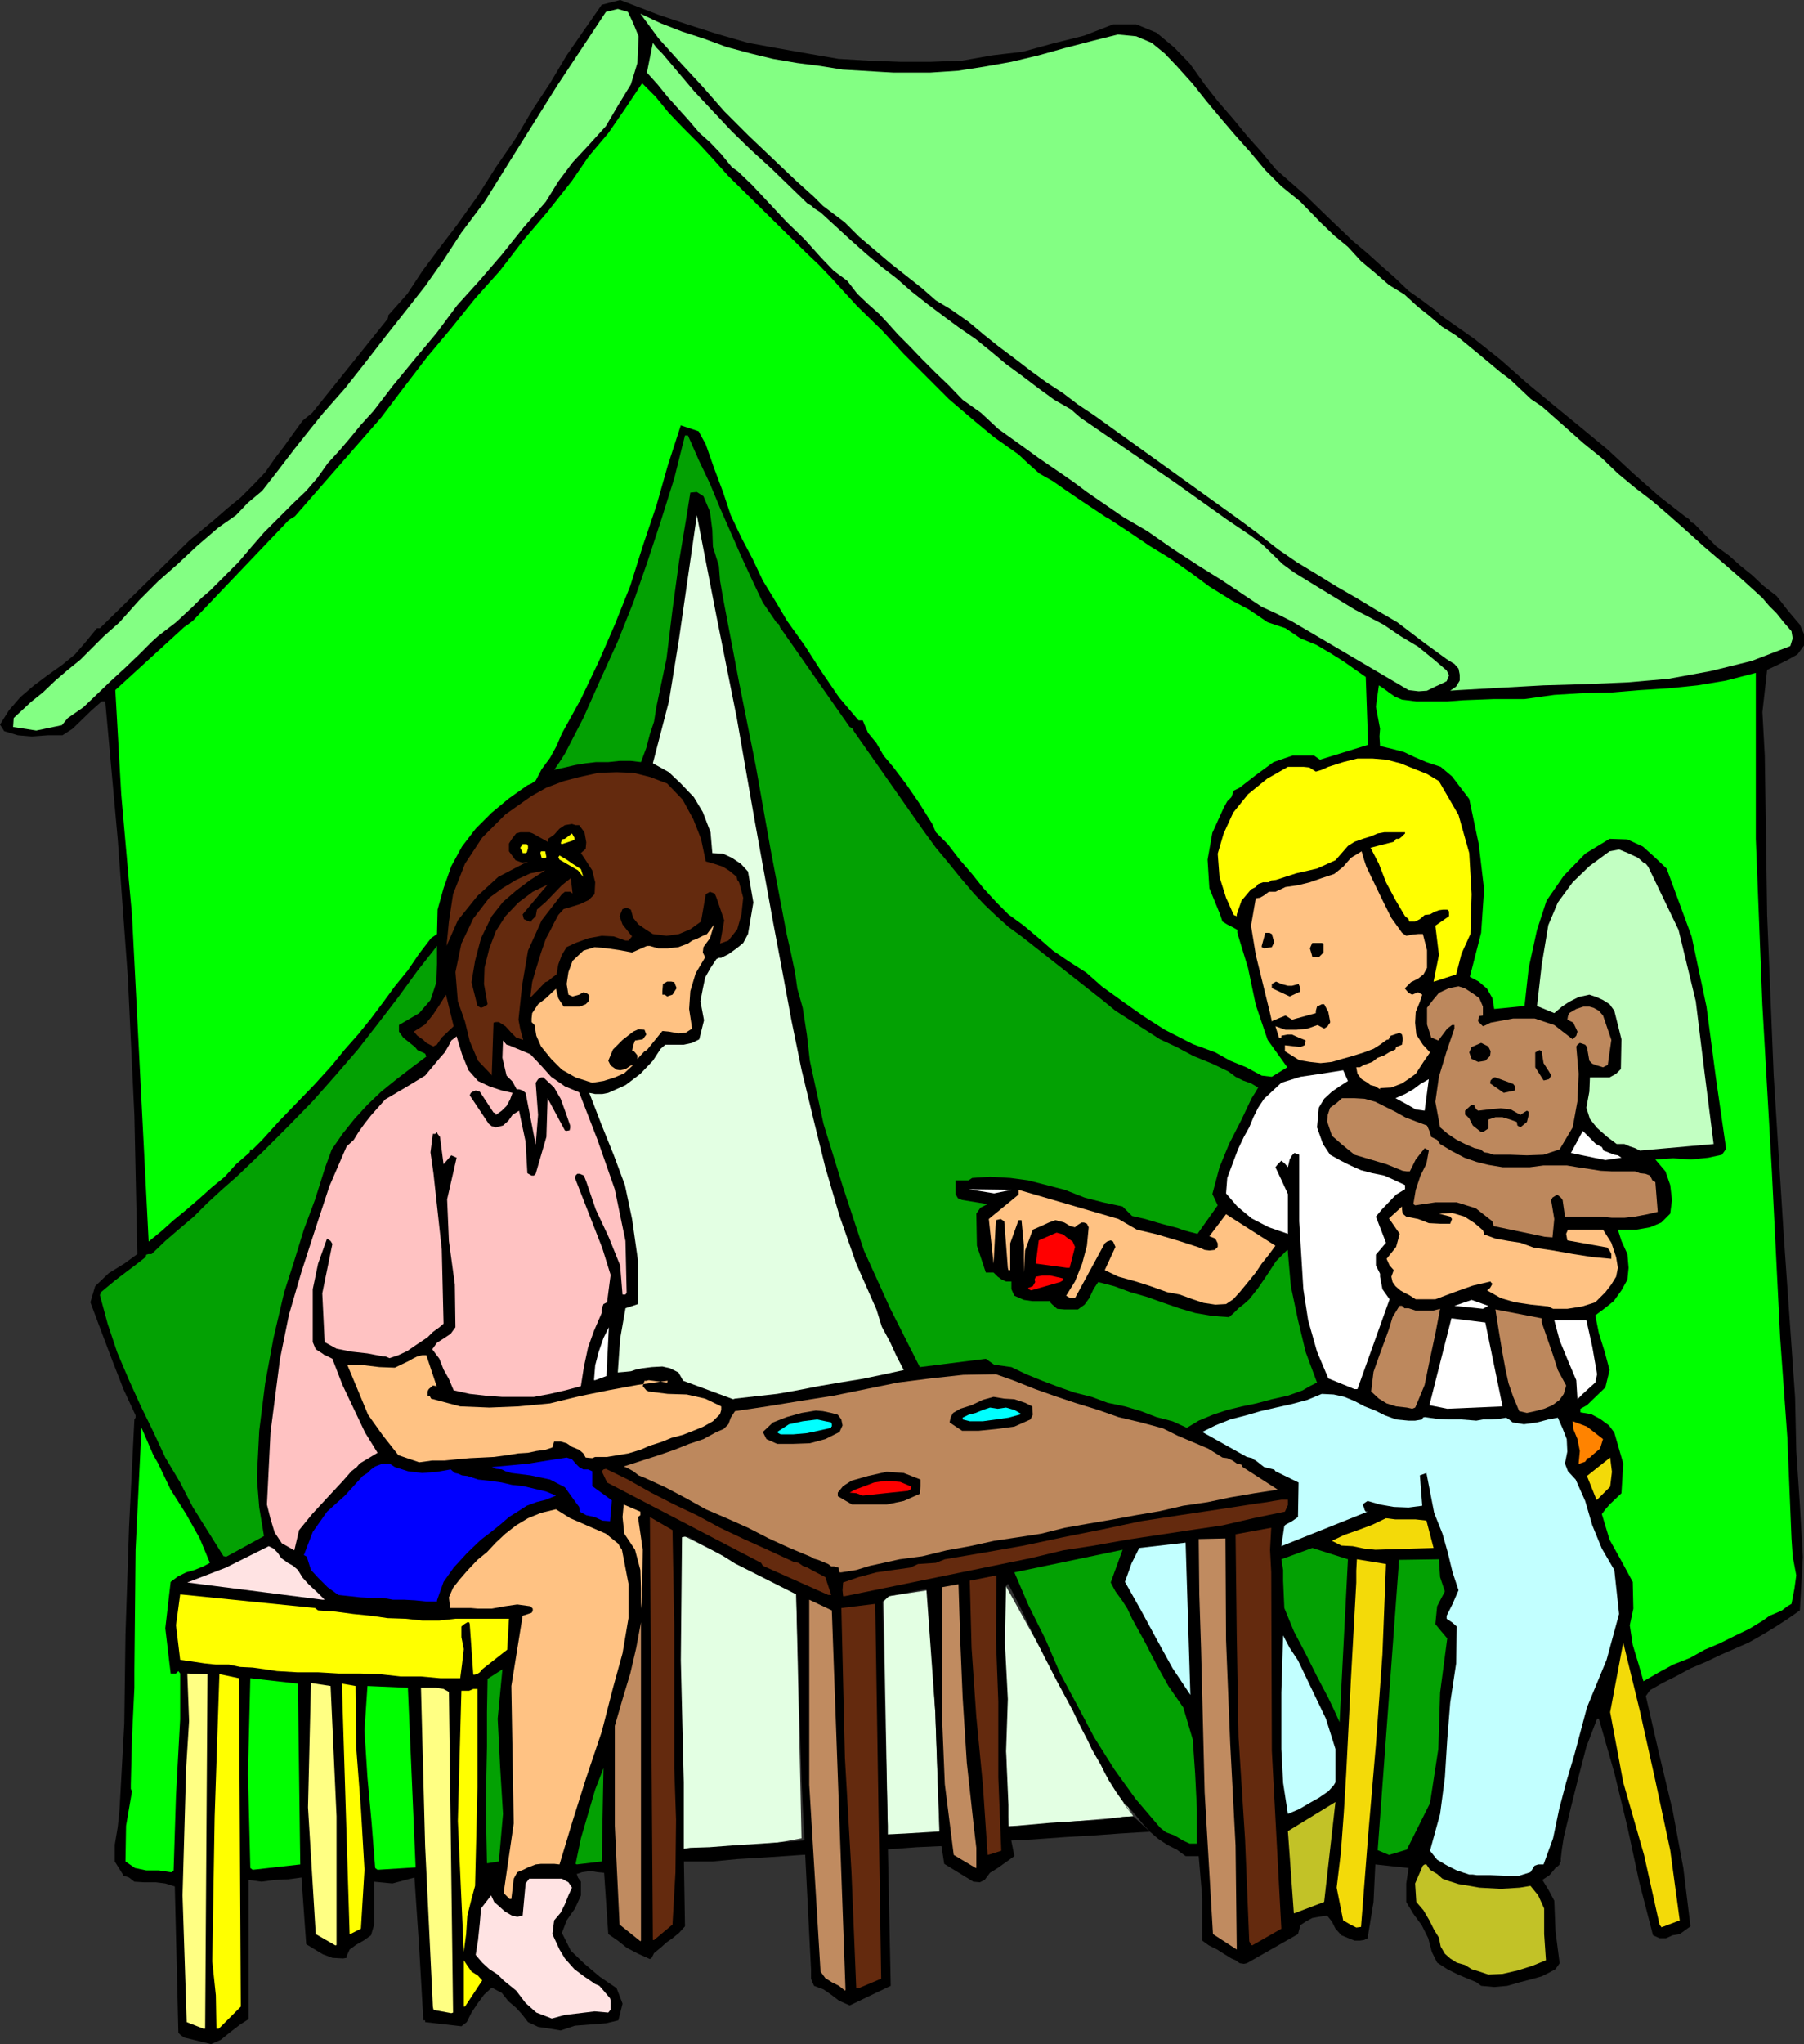
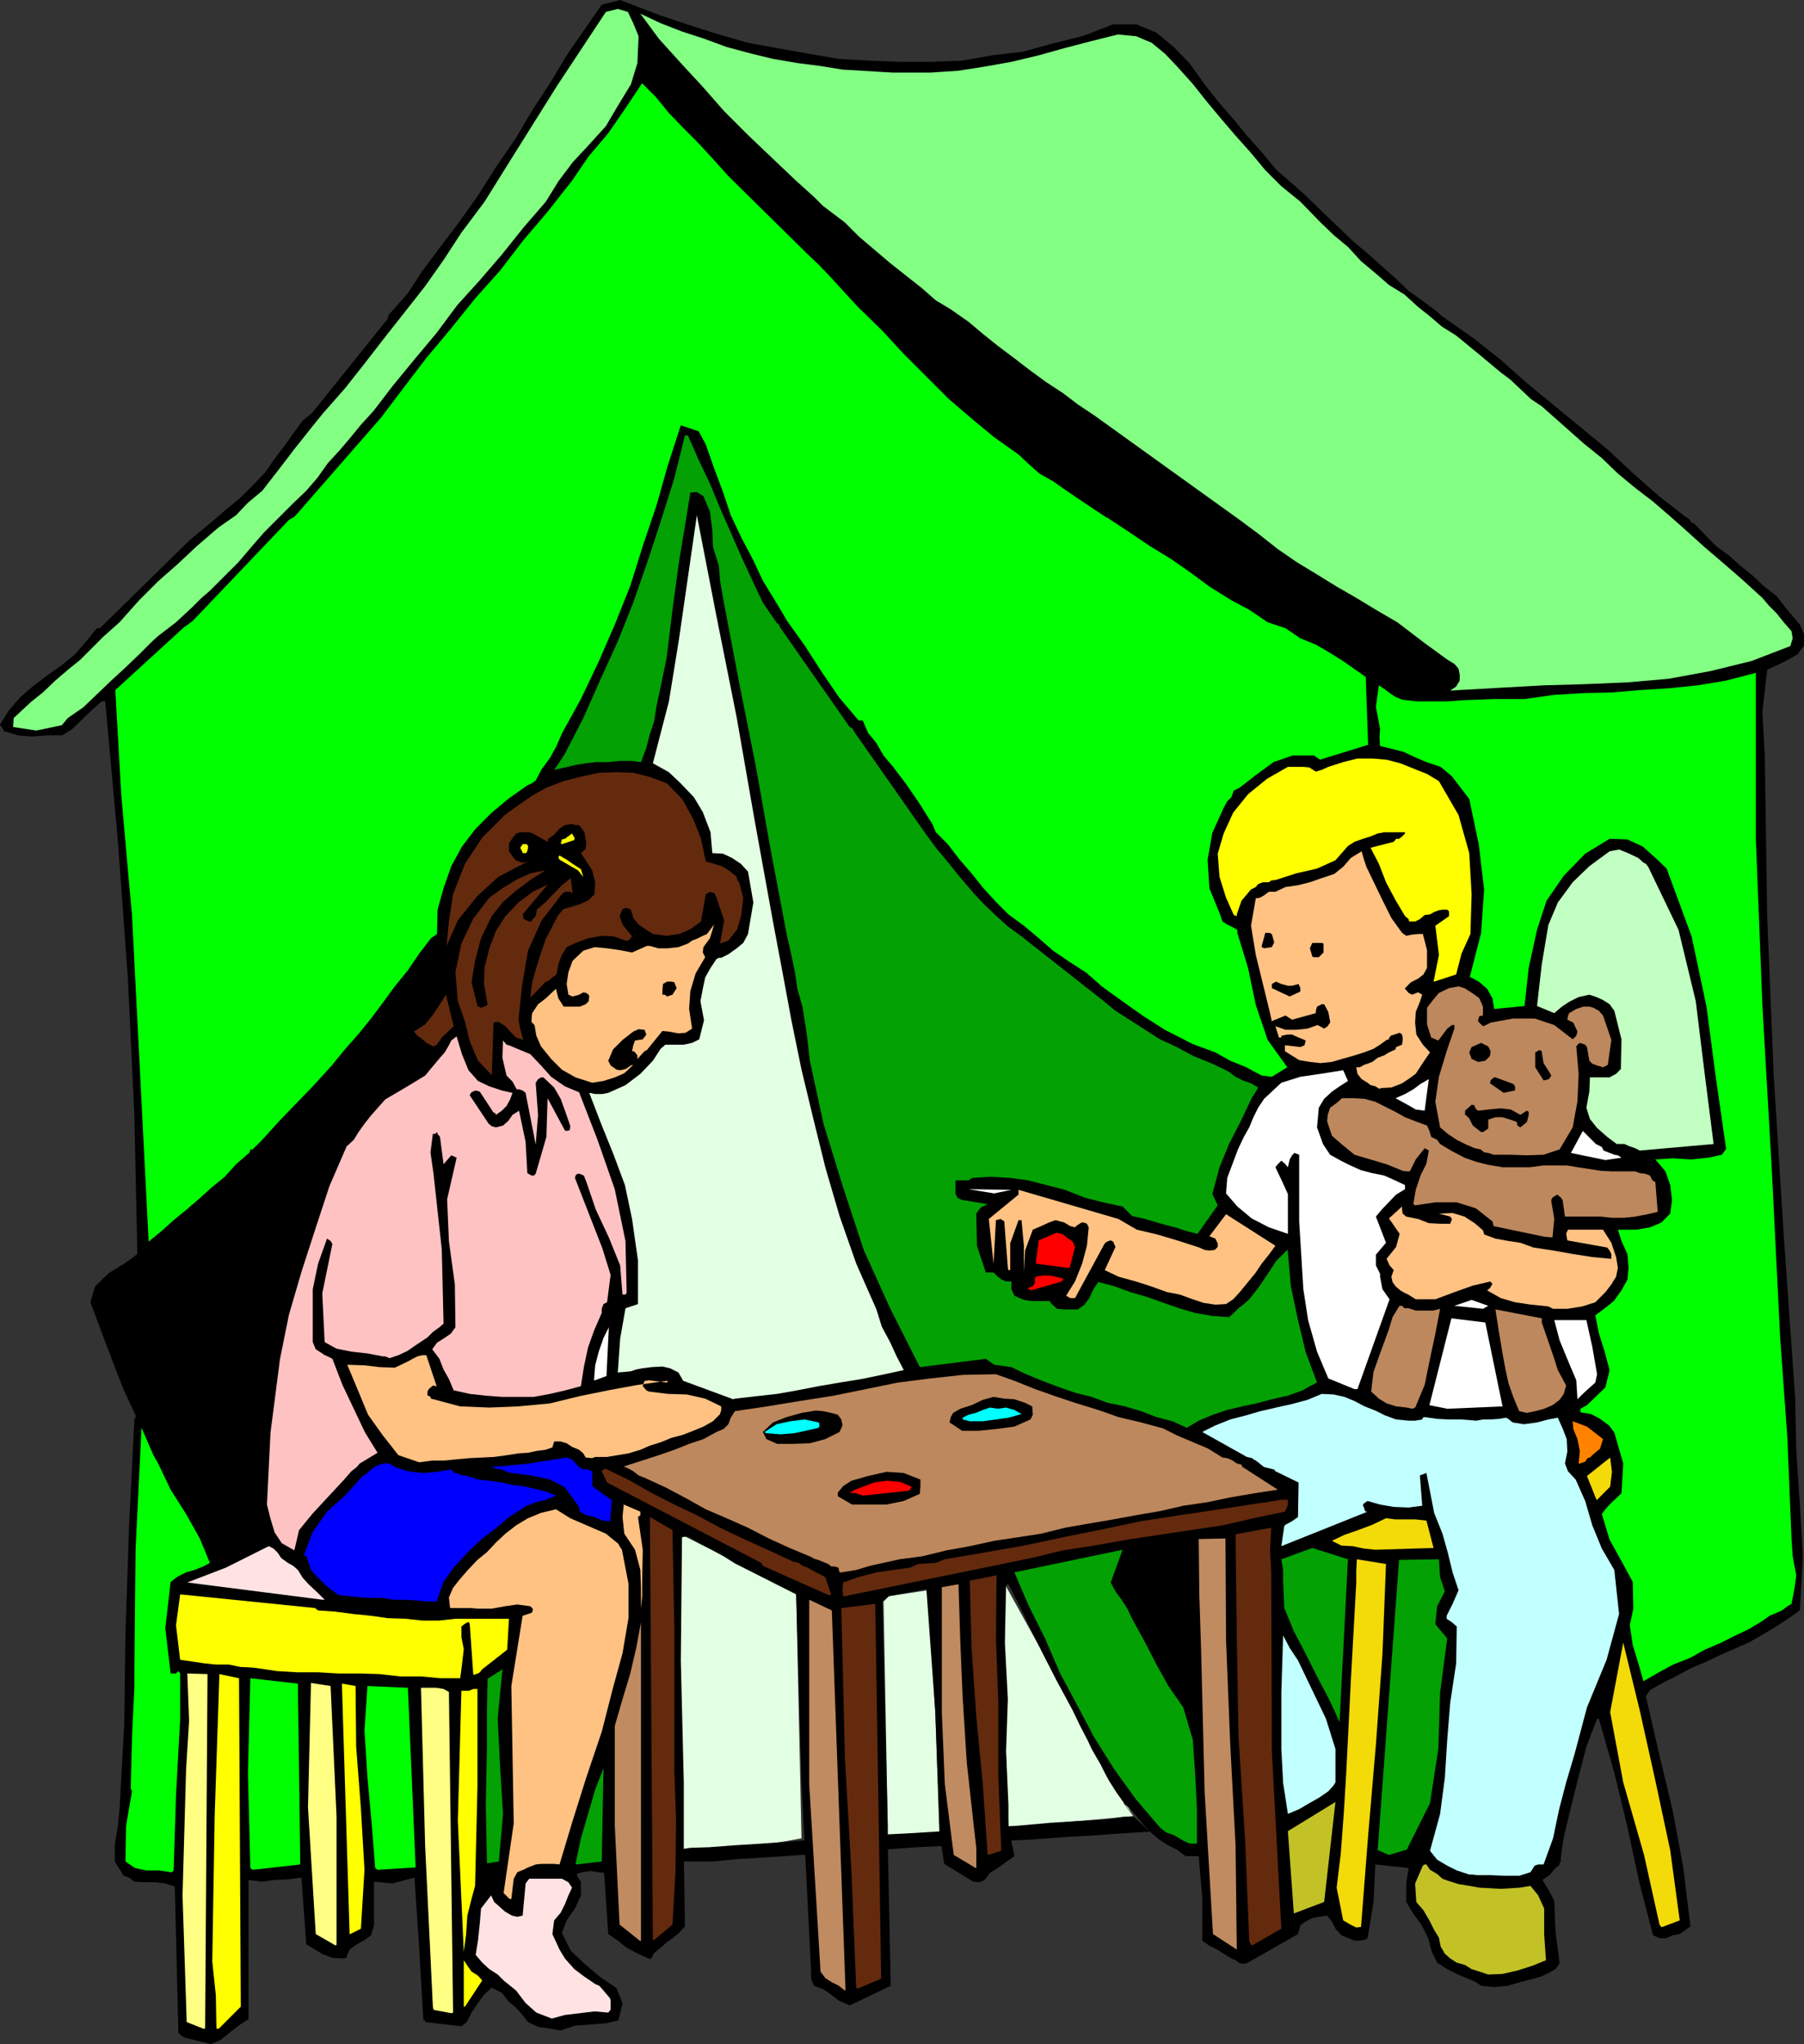
<svg xmlns="http://www.w3.org/2000/svg" xmlns:ns1="http://sodipodi.sourceforge.net/DTD/sodipodi-0.dtd" xmlns:ns2="http://www.inkscape.org/namespaces/inkscape" version="1.0" width="129.724mm" height="146.908mm" id="svg100" ns1:docname="Kids Camping.wmf">
  <rect width="100%" height="100%" fill="#333333" stroke="none" />
  <ns1:namedview id="namedview100" pagecolor="#ffffff" bordercolor="#000000" borderopacity="0.25" ns2:showpageshadow="2" ns2:pageopacity="0.0" ns2:pagecheckerboard="0" ns2:deskcolor="#d1d1d1" ns2:document-units="mm" />
  <defs id="defs1">
    <pattern id="WMFhbasepattern" patternUnits="userSpaceOnUse" width="6" height="6" x="0" y="0" />
  </defs>
  <path style="fill:#e3ffe3;fill-opacity:1;fill-rule:evenodd;stroke:none" d="m 273.104,430.331 34.906,63.023 -33.936,2.909 -1.131,-33.612 z" id="path1" />
  <path style="fill:#e3ffe3;fill-opacity:1;fill-rule:evenodd;stroke:none" d="m 240.137,435.017 1.454,-1.454 10.666,-1.616 1.939,33.127 1.131,33.127 -14.059,1.939 v -4.202 z" id="path2" />
  <path style="fill:#e3ffe3;fill-opacity:1;fill-rule:evenodd;stroke:none" d="m 182.769,415.625 33.613,16.968 1.454,66.739 -4.363,0.808 -3.878,0.646 -4.202,0.646 -3.878,1.131 -4.363,0.808 -4.202,0.808 -3.878,0.808 -4.04,0.646 z" id="path3" />
  <path style="fill:#000000;fill-opacity:1;fill-rule:evenodd;stroke:none" d="m 185.032,505.634 h 8.565 l 6.787,-0.646 8.08,-0.485 9.373,-0.646 10.019,-0.485 10.504,-0.808 10.827,-0.808 10.666,-0.485 10.827,-1.131 9.858,-0.485 8.888,-0.646 8.242,-0.485 6.626,-0.485 5.171,-0.323 3.07,-0.162 -4.525,-4.202 -2.909,0.162 -5.333,0.808 -6.626,0.323 -7.757,0.485 -9.05,0.808 -9.858,0.485 -9.858,0.97 -10.666,0.646 -10.181,0.485 -10.342,0.808 -9.696,0.808 -8.888,0.646 -7.757,0.485 -6.302,0.485 -5.171,0.162 -3.232,0.485 z" id="path4" />
  <path style="fill:#000000;fill-opacity:1;fill-rule:evenodd;stroke:none" d="m 57.368,555.244 2.586,-1.131 2.586,-2.101 2.747,-2.101 2.262,-1.454 v -37.813 l 3.555,0.485 3.555,-0.485 3.717,-0.162 3.555,-0.485 1.293,18.099 2.101,1.293 2.424,1.454 2.586,0.97 2.909,0.162 0.97,-0.162 v -0.485 l 0.808,-1.778 1.778,-1.293 2.262,-1.293 1.778,-1.293 0.808,-2.747 v -11.797 l 5.01,0.485 5.979,-1.616 1.293,19.068 1.131,19.715 h 0.485 v 0.485 l 9.858,1.131 1.454,-1.131 1.293,-2.586 1.616,-2.424 1.778,-2.424 2.101,-1.939 2.747,1.454 1.778,2.262 2.101,1.778 1.616,1.778 1.616,2.101 2.747,1.293 3.232,0.485 2.909,0.485 3.878,-1.293 4.202,-0.323 4.202,-0.323 3.394,-0.808 1.131,-4.525 -1.616,-4.202 -4.525,-3.07 -4.202,-3.555 -3.717,-3.555 -2.424,-4.848 1.293,-3.394 2.262,-3.232 1.616,-3.555 v -3.717 l -0.808,-1.131 -0.323,-0.97 1.454,-0.485 2.262,-0.323 1.939,0.323 1.778,0.162 1.131,16.644 2.586,1.778 2.424,1.939 3.07,1.616 3.232,1.454 0.485,-0.323 0.646,-1.293 1.778,-1.454 1.616,-1.454 1.616,-1.131 1.778,-1.454 1.616,-1.778 -0.323,-19.553 v -19.553 l -0.808,-33.127 0.323,-33.45 0.808,-0.162 1.131,0.162 3.07,1.778 3.394,1.778 2.909,1.616 3.07,1.939 16.645,8.403 1.454,50.903 2.586,51.064 v 2.424 l 0.808,1.939 2.586,0.97 2.101,1.454 2.101,1.616 2.909,1.293 11.15,-5.333 -0.808,-39.268 v -4.202 l -1.454,-60.922 1.778,-1.454 10.181,-1.939 2.424,33.45 1.131,31.188 v 1.939 l 0.646,3.878 0.646,4.202 7.918,4.848 1.778,0.162 1.293,-0.646 1.454,-1.939 2.101,-1.293 2.262,-1.616 2.262,-1.616 -0.808,-4.04 -0.808,-3.878 v -5.979 l -0.646,-14.544 0.485,-14.22 -0.808,-15.352 0.323,-15.352 0.323,-0.485 h 0.323 l 3.394,6.625 3.07,6.464 3.232,6.464 3.394,6.625 2.101,3.878 2.262,4.201 2.101,4.363 2.101,4.04 0.97,2.101 1.293,2.262 1.131,1.939 1.131,2.262 1.131,2.101 1.131,1.778 0.808,1.293 1.939,2.747 1.939,2.586 0.808,1.293 -2.747,-3.717 2.262,2.101 3.232,3.878 1.778,1.939 2.262,1.939 2.424,1.616 2.586,1.293 2.424,1.778 h 3.555 l 0.97,11.312 v 11.635 l 1.778,1.293 2.262,1.131 1.778,1.131 2.101,1.293 1.131,0.485 1.131,0.808 1.131,0.162 0.808,-0.162 13.898,-7.918 0.646,-2.424 1.454,-0.97 1.778,-0.97 1.778,-0.323 2.262,-0.323 1.293,1.616 0.97,1.939 1.616,1.778 1.939,0.808 1.616,0.646 h 1.454 l 1.131,-0.162 0.97,-0.485 1.616,-9.857 0.485,-10.181 9.05,0.97 -0.646,4.202 v 5.009 l 1.939,3.232 2.262,3.07 1.778,3.555 0.97,3.717 1.454,2.909 2.747,1.778 2.909,1.454 3.07,1.293 1.939,0.808 1.293,0.97 3.555,0.323 3.555,-0.323 3.394,-0.97 3.717,-0.97 2.262,-0.646 1.939,-0.97 1.778,-0.97 1.131,-1.616 -1.131,-8.726 -0.323,-8.241 -1.454,-2.747 -1.778,-2.909 1.939,-1.293 1.616,-1.939 0.646,-0.485 0.485,-0.485 v -0.323 l 0.323,-0.485 v -0.808 l 0.323,-2.747 0.485,-3.07 1.939,-8.08 2.101,-8.403 2.101,-8.08 2.909,-7.595 h 0.485 l 4.202,14.705 3.555,14.705 3.232,15.028 3.717,14.382 1.778,0.808 h 1.778 l 1.778,-0.808 1.939,-0.323 1.131,-0.808 1.778,-1.293 -1.939,-15.836 -2.909,-15.675 -3.717,-15.513 -3.555,-15.513 1.131,-1.616 3.394,-1.939 3.555,-1.778 4.202,-2.262 4.202,-1.778 3.717,-1.778 7.757,-3.394 3.717,-2.101 3.717,-2.262 3.232,-2.101 3.232,-2.262 0.808,-14.544 -0.808,-14.22 -0.97,-14.544 -0.323,-14.544 -3.07,-43.793 -2.747,-43.631 -1.778,-43.631 -0.646,-43.308 -0.646,-11.797 1.293,-11.473 2.747,-1.293 2.909,-1.454 2.586,-1.454 1.778,-2.424 v -3.07 l -1.131,-2.586 -1.939,-2.262 -1.616,-1.939 -2.747,-3.555 -3.555,-2.747 -3.07,-2.909 -3.232,-2.586 -3.07,-2.747 -3.555,-2.586 -5.979,-6.141 -0.808,-0.323 -0.323,-0.646 -0.808,-0.646 -0.323,-0.162 -7.272,-5.656 -6.949,-6.141 -6.949,-6.464 -7.434,-6.141 -7.11,-5.817 -7.434,-6.141 -7.11,-6.302 -7.11,-5.656 -9.211,-6.464 -0.97,-0.97 -3.878,-2.909 -3.878,-2.747 -3.717,-3.555 -4.04,-3.555 -3.394,-3.07 -4.04,-3.394 -3.555,-3.394 -3.717,-3.555 -5.818,-5.656 -7.757,-6.787 -3.878,-4.686 -4.04,-4.525 -3.717,-4.525 -4.202,-4.848 -3.555,-4.525 -4.04,-5.656 -4.202,-4.363 -4.848,-4.04 -5.494,-2.262 h -6.302 l -7.918,3.07 -8.403,2.101 -8.242,2.262 -8.242,0.97 -8.242,1.454 -8.565,0.323 h -8.242 l -8.565,-0.323 -8.242,-0.485 -8.403,-1.454 -8.242,-1.454 -7.918,-1.454 L 194.889,9.211 187.294,6.787 179.053,4.04 168.549,0 l -5.01,1.293 -4.848,6.949 -4.686,6.787 -4.525,7.595 -4.686,7.11 -4.686,7.918 -5.333,7.757 -5.01,7.918 -5.656,7.918 -4.686,6.141 -4.686,6.302 -4.04,6.141 -5.171,5.817 v 0.323 l -0.162,0.646 -20.523,25.532 -2.586,2.101 -2.586,3.555 -2.424,3.394 -2.586,3.394 -2.586,3.717 -3.394,3.555 -3.232,3.232 -3.555,2.909 -3.717,3.232 -6.626,5.494 -24.078,23.593 -0.323,0.323 H 26.341 l -2.909,3.555 -3.07,3.555 -3.555,2.909 -3.878,2.747 -3.878,2.909 -3.555,3.07 -3.07,3.555 L 0,196.824 l 0.646,0.97 0.485,0.808 3.717,1.131 3.717,0.323 4.363,-0.323 h 4.04 l 2.747,-1.778 5.171,-5.009 2.747,-2.424 h 0.97 l 3.394,37.49 2.747,37.49 1.778,37.49 0.808,37.652 -3.555,2.586 -4.202,2.586 -3.717,3.555 -1.293,4.363 2.909,7.757 3.232,8.565 2.909,7.433 3.232,6.949 v 0.646 l -0.323,0.485 -1.454,29.249 -0.97,29.249 -0.323,24.078 -1.293,23.431 -0.485,4.686 -0.808,4.848 v 4.525 l 2.424,3.878 1.454,0.485 1.454,1.131 2.586,0.162 h 3.232 l 2.586,0.323 2.586,0.808 0.97,39.753 0.646,0.646 0.97,0.646 z" id="path5" />
  <path style="fill:#ffff83;fill-opacity:1;fill-rule:evenodd;stroke:none" d="m 55.267,551.043 h 0.485 l 0.646,-96.311 -5.494,-0.162 0.485,12.928 -0.808,12.928 -0.97,34.42 1.131,34.42 z" id="path6" />
  <path style="fill:#ffff00;fill-opacity:1;fill-rule:evenodd;stroke:none" d="m 59.469,551.043 5.979,-5.979 -0.485,-89.201 -5.333,-1.131 -1.293,38.783 -0.646,39.268 0.97,9.211 0.162,9.049 z" id="path7" />
  <path style="fill:#ffe3e3;fill-opacity:1;fill-rule:evenodd;stroke:none" d="m 149.965,548.296 3.555,-0.97 4.04,-0.485 4.04,-0.485 3.717,0.323 0.646,-0.808 v -2.424 l -0.162,-0.646 -1.778,-2.101 -1.131,-1.293 -1.131,-0.485 -3.07,-2.101 -2.586,-1.939 -2.586,-2.909 -1.454,-2.424 -1.939,-4.202 0.485,-3.717 1.778,-2.101 1.131,-2.262 0.97,-2.424 0.97,-2.101 -0.97,-1.454 -1.778,-0.97 h -8.888 l -0.97,1.293 -0.808,8.726 -1.454,0.323 -1.454,-0.323 -1.939,-1.131 -1.616,-1.454 -1.293,-1.131 -0.808,-1.778 -2.747,3.555 -0.323,3.878 -0.485,4.686 -0.646,4.04 1.778,2.101 1.939,1.778 2.262,1.454 1.616,1.616 3.394,2.747 2.586,3.394 2.909,2.586 z" id="path8" />
  <path style="fill:#ffff83;fill-opacity:1;fill-rule:evenodd;stroke:none" d="m 122.654,546.841 0.485,-0.162 -1.131,-87.1 -1.454,-0.808 -1.939,-0.323 h -4.202 l 1.131,42.985 2.101,43.631 0.162,0.808 0.485,0.162 z" id="path9" />
  <path style="fill:#ffff00;fill-opacity:1;fill-rule:evenodd;stroke:none" d="m 126.371,545.064 4.686,-7.11 -1.131,-1.293 -1.778,-1.131 -1.131,-1.616 -0.97,-1.454 v 12.604 z" id="path10" />
  <path style="fill:#c08b60;fill-opacity:1;fill-rule:evenodd;stroke:none" d="m 229.795,540.539 -3.717,-103.098 -6.141,-2.909 v 50.256 l 3.07,50.741 1.293,1.778 1.778,1.131 1.939,0.97 1.616,1.293 z" id="path11" />
  <path style="fill:#642a0e;fill-opacity:1;fill-rule:evenodd;stroke:none" d="m 233.35,540.054 6.141,-2.586 -1.616,-101.806 -9.211,1.131 0.485,20.361 0.485,20.361 1.778,31.026 1.293,31.511 z" id="path12" />
  <path style="fill:#c2c227;fill-opacity:1;fill-rule:evenodd;stroke:none" d="m 404.484,536.338 3.878,-0.162 4.202,-0.97 4.04,-1.293 3.555,-1.454 -0.485,-7.11 v -6.949 l -1.616,-3.555 -2.101,-2.586 -2.909,0.485 -2.586,0.162 -2.586,0.162 -2.909,-0.162 -2.909,-0.162 -2.747,-0.485 -2.909,-0.485 -2.586,-0.808 -1.778,-0.646 -1.454,-1.293 -1.939,-1.131 -0.97,-1.454 h -0.485 l -0.485,0.323 -2.101,4.848 0.323,5.009 1.939,2.262 1.616,2.747 1.293,2.586 1.293,2.101 0.485,2.424 1.131,1.939 1.454,1.293 1.778,1.131 2.262,0.646 1.778,1.131 2.101,0.646 z" id="path13" />
  <path style="fill:#ffff00;fill-opacity:1;fill-rule:evenodd;stroke:none" d="m 126.048,530.197 0.646,-4.848 0.323,-5.009 1.131,-4.525 0.97,-3.555 0.646,-26.825 v -26.663 h -1.131 l -1.131,0.485 h -2.101 l -0.97,35.39 z" id="path14" />
  <path style="fill:#c08b60;fill-opacity:1;fill-rule:evenodd;stroke:none" d="m 336.128,529.066 -0.323,-27.795 -1.454,-27.633 -1.131,-28.118 -0.162,-27.633 -7.272,0.162 0.162,15.028 0.485,14.867 0.97,38.945 2.262,38.46 6.464,4.202 z" id="path15" />
  <path style="fill:#ffff83;fill-opacity:1;fill-rule:evenodd;stroke:none" d="m 91.142,528.419 h 0.162 l 0.162,-0.162 v -34.905 l -1.616,-35.39 -5.333,-0.808 -0.808,33.774 2.101,34.42 z" id="path16" />
  <path style="fill:#642a0e;fill-opacity:1;fill-rule:evenodd;stroke:none" d="m 340.329,528.419 7.918,-4.525 -2.586,-48.317 -0.162,-48.479 -0.323,-6.141 0.323,-5.979 -9.696,1.778 0.323,27.471 0.485,27.633 1.778,27.795 1.131,27.633 0.485,0.97 z" id="path17" />
  <path style="fill:#c08b60;fill-opacity:1;fill-rule:evenodd;stroke:none" d="m 174.205,527.127 v -86.454 l -1.293,6.949 -1.616,6.949 -2.101,6.949 -2.101,7.272 v 27.148 l 1.293,26.825 5.656,4.525 z" id="path18" />
  <path style="fill:#642a0e;fill-opacity:1;fill-rule:evenodd;stroke:none" d="m 177.76,526.965 5.01,-4.202 0.808,-14.22 0.162,-14.22 -0.485,-13.897 v -38.945 l -0.485,-25.855 -6.141,-3.555 0.808,114.895 z" id="path19" />
  <path style="fill:#ffff00;fill-opacity:1;fill-rule:evenodd;stroke:none" d="m 95.182,525.349 2.909,-1.454 0.97,-15.998 -0.97,-16.644 -1.293,-16.806 -0.162,-16.483 -3.717,-0.646 2.101,68.032 z" id="path20" />
  <path style="fill:#f3da09;fill-opacity:1;fill-rule:evenodd;stroke:none" d="m 368.609,523.572 1.293,-0.162 1.939,-24.886 2.101,-24.563 1.778,-24.563 0.97,-24.563 -7.918,-1.293 -0.162,3.07 v 3.232 l -1.454,26.34 -1.293,25.694 -0.646,10.665 -0.808,10.827 -1.131,9.373 1.778,8.888 1.939,1.131 z" id="path21" />
  <path style="fill:#f3da09;fill-opacity:1;fill-rule:evenodd;stroke:none" d="m 451.833,523.41 4.686,-1.778 -2.586,-19.068 -4.04,-18.907 -4.202,-18.907 -4.525,-18.584 -3.555,18.907 3.555,19.068 5.656,19.715 4.202,18.907 0.485,0.646 0.162,0.162 v -0.162 z" id="path22" />
  <path style="fill:#c2c227;fill-opacity:1;fill-rule:evenodd;stroke:none" d="m 351.803,519.693 8.08,-3.07 3.07,-27.148 -12.928,7.918 1.616,22.3 z" id="path23" />
  <path style="fill:#ffc283;fill-opacity:1;fill-rule:evenodd;stroke:none" d="m 138.976,515.815 0.646,-5.494 0.97,-1.778 1.616,-0.646 1.293,-0.646 2.101,-0.808 1.454,-0.162 h 3.555 l 1.454,0.162 3.555,-11.797 3.717,-11.797 4.202,-12.443 3.07,-11.958 2.586,-9.373 1.616,-9.534 v -9.373 l -1.778,-9.211 -0.646,-0.97 -0.323,-0.646 -3.394,-2.747 -4.848,-2.101 -4.848,-2.101 -3.878,-2.424 -4.04,0.97 -3.555,1.454 -3.232,1.939 -2.909,2.262 -2.586,2.424 -2.424,2.586 -2.586,2.101 -2.747,2.909 -2.101,2.424 -1.778,2.262 -1.131,2.586 0.323,2.909 h 5.656 l 1.939,0.162 h 3.717 l 3.555,-0.646 3.394,-0.485 3.555,0.485 0.646,0.646 v 0.646 l -0.323,0.485 -2.424,0.808 -3.07,19.068 0.323,18.745 0.323,18.584 -2.747,18.907 1.616,1.616 z" id="path24" />
  <path style="fill:#000000;fill-opacity:1;fill-rule:evenodd;stroke:none" d="m 403.03,514.037 -0.485,-0.808 z" id="path25" />
  <path style="fill:#c2ffff;fill-opacity:1;fill-rule:evenodd;stroke:none" d="m 401.414,509.351 h 3.717 l 3.717,0.162 h 4.04 l 3.07,-0.97 1.131,-1.778 0.97,-0.323 h 1.454 l 2.586,-7.11 1.616,-7.757 1.939,-7.433 2.262,-7.595 3.394,-12.766 5.333,-12.928 3.394,-12.443 -1.293,-11.958 -3.394,-5.817 -2.586,-6.302 -1.939,-6.625 -2.586,-5.817 -2.101,-2.262 -0.808,-2.101 0.646,-3.232 -0.162,-3.394 -1.131,-2.909 -1.293,-2.909 -2.586,0.485 -3.07,0.808 -3.555,0.485 -3.07,-0.485 -0.97,-0.808 -0.808,-0.485 -1.939,0.323 -2.262,0.162 h -2.101 l -1.778,0.323 -4.04,-0.323 h -3.394 l -3.232,-0.162 -3.394,-0.485 -0.485,0.162 -0.162,0.485 -1.939,0.323 h -1.778 l -3.394,-0.323 -3.07,-1.131 -2.586,-1.293 -2.909,-1.131 -2.747,-1.454 -2.747,-1.131 -2.909,-0.646 -3.232,-0.162 -3.878,1.616 -4.202,1.131 -4.363,0.97 -4.202,0.97 -3.878,1.131 -4.363,1.131 -4.04,1.616 -3.555,1.778 12.12,6.787 1.454,0.323 0.323,0.323 0.646,0.323 2.262,1.778 2.586,0.646 h 0.162 l 0.323,0.485 6.302,3.07 -0.162,9.373 -1.616,1.131 -1.778,0.97 -0.323,0.323 -0.808,5.494 23.432,-9.373 h -0.485 l -0.323,-0.485 -0.162,-0.646 -0.323,-0.646 0.323,-0.485 0.97,-0.646 3.394,0.97 3.717,0.646 4.04,0.162 3.717,-0.485 -0.646,-8.241 1.778,-0.646 2.101,10.827 2.262,5.656 1.454,5.171 1.293,5.333 1.616,4.848 -1.616,3.717 -1.616,3.232 v 0.808 l 1.454,0.97 1.293,1.131 -0.162,10.019 -1.616,10.665 -0.808,10.019 -0.646,10.342 -1.293,9.857 -2.747,10.019 1.939,2.424 2.747,1.616 2.586,1.293 3.394,1.131 h 0.97 z" id="path26" />
  <path style="fill:#00ff00;fill-opacity:1;fill-rule:evenodd;stroke:none" d="m 46.379,508.543 h 0.323 l 0.485,-0.485 0.646,-20.361 1.131,-20.684 v -12.443 l -0.485,-0.646 -0.646,0.646 h -1.454 l -1.454,-12.281 1.454,-12.604 1.939,-1.454 2.262,-1.131 2.262,-0.646 2.424,-0.97 1.778,-0.97 -2.747,-6.625 -3.717,-6.625 -4.202,-6.625 -3.394,-7.11 -1.293,-2.262 -1.131,-2.586 -0.97,-2.262 -1.131,-2.586 -1.616,33.127 -0.323,32.966 v 4.525 l -0.646,13.412 -0.323,12.928 v 1.131 l 0.323,0.646 -1.616,9.373 -0.162,9.696 2.586,1.778 3.07,0.646 h 3.394 z" id="path27" />
  <path style="fill:#00ff00;fill-opacity:1;fill-rule:evenodd;stroke:none" d="m 68.68,507.897 12.928,-1.454 -0.646,-49.125 -12.928,-1.454 -0.646,25.855 0.646,25.694 z" id="path28" />
  <path style="fill:#00ff00;fill-opacity:1;fill-rule:evenodd;stroke:none" d="m 102.616,507.897 10.342,-0.646 -2.101,-48.802 -10.989,-0.485 -0.808,12.12 0.808,12.766 1.131,12.281 0.97,12.281 z" id="path29" />
  <path style="fill:#c08b60;fill-opacity:1;fill-rule:evenodd;stroke:none" d="m 265.185,507.412 h 0.162 v -5.494 l -0.646,-5.494 -1.939,-17.614 -1.131,-17.776 -0.646,-15.352 -0.485,-15.352 -4.525,0.808 v 33.935 l 0.808,19.553 2.424,19.23 z" id="path30" />
  <path style="fill:#03a103;fill-opacity:1;fill-rule:evenodd;stroke:none" d="m 156.752,506.442 6.787,-0.808 0.485,-25.371 -2.262,5.817 -1.939,6.625 -1.939,6.625 -1.454,6.949 z" id="path31" />
  <path style="fill:#03a103;fill-opacity:1;fill-rule:evenodd;stroke:none" d="m 132.512,506.119 3.07,-0.485 1.131,-12.928 -0.808,-13.089 -0.646,-12.766 1.293,-13.412 -4.04,2.586 -0.162,9.049 v 9.373 l -0.323,15.836 0.323,15.836 z" id="path32" />
  <path style="fill:#642a0e;fill-opacity:1;fill-rule:evenodd;stroke:none" d="m 269.064,503.695 3.07,-0.97 -0.808,-19.876 v -20.684 l -0.646,-16.968 0.162,-17.291 -7.272,1.454 0.485,18.26 1.293,18.745 1.778,18.422 1.293,19.068 z" id="path33" />
  <path style="fill:#03a103;fill-opacity:1;fill-rule:evenodd;stroke:none" d="m 377.497,503.857 4.848,-1.454 6.302,-12.604 2.262,-14.705 0.485,-15.352 1.939,-14.705 -1.778,-2.101 -1.454,-1.778 0.485,-4.848 2.101,-4.04 -1.293,-3.878 -0.323,-4.848 -10.827,0.162 -5.818,78.859 z" id="path34" />
  <path style="fill:#03a103;fill-opacity:1;fill-rule:evenodd;stroke:none" d="m 323.523,500.786 h 1.778 v -9.373 l -0.485,-9.696 -0.646,-9.211 -2.586,-8.726 -4.04,-5.817 -3.232,-5.817 -3.07,-5.979 -3.555,-6.464 -1.293,-2.747 -1.454,-2.262 -1.778,-2.424 -1.293,-2.424 3.232,-8.888 -29.411,6.141 3.878,9.049 4.525,9.049 4.04,9.373 4.525,8.403 4.686,8.888 5.494,8.726 5.818,8.08 6.626,7.757 1.616,1.293 2.262,0.808 2.424,1.454 1.778,0.808 z" id="path35" />
  <path style="fill:#c2ffff;fill-opacity:1;fill-rule:evenodd;stroke:none" d="m 350.025,492.707 3.07,-1.293 2.747,-1.616 2.586,-1.454 2.586,-1.778 1.454,-1.616 0.485,-0.808 v -9.049 l -2.586,-8.241 -3.878,-8.08 -3.717,-7.757 -2.262,-3.394 -1.778,-3.394 -0.485,15.513 v 15.352 l 0.485,9.211 z" id="path36" />
  <path style="fill:#03a103;fill-opacity:1;fill-rule:evenodd;stroke:none" d="m 364.084,467.498 2.262,-43.954 -9.696,-3.07 -8.403,3.07 0.485,2.909 v 2.909 l 0.323,7.433 2.586,6.302 3.232,6.141 3.07,6.141 1.616,3.07 1.454,2.747 1.616,3.394 1.454,3.232 z" id="path37" />
-   <path style="fill:#c2ffff;fill-opacity:1;fill-rule:evenodd;stroke:none" d="m 323.523,460.387 -1.293,-41.369 -12.605,1.454 -2.101,4.202 -1.778,5.009 4.363,7.757 4.202,7.757 4.363,7.918 z" id="path38" />
  <path style="fill:#00ff00;fill-opacity:1;fill-rule:evenodd;stroke:none" d="m 450.863,454.247 3.878,-2.101 4.525,-1.778 4.04,-2.262 4.202,-1.778 3.878,-1.939 4.04,-1.939 3.717,-2.262 1.778,-1.293 1.939,-0.808 1.454,-0.646 1.454,-1.131 1.131,-0.646 0.808,-4.202 0.485,-3.555 -0.97,-5.171 -0.323,-4.848 -1.131,-27.471 -1.939,-26.825 -2.262,-45.409 -2.586,-45.247 -1.778,-45.085 v -45.085 l -8.08,2.101 -7.757,1.293 -7.918,0.808 -7.757,0.485 -7.757,0.646 -7.595,0.162 -7.918,0.485 -8.08,1.131 h -8.242 l -4.202,0.162 -4.202,0.162 -4.363,0.323 h -8.403 l -3.878,-0.485 -1.939,-0.808 -1.616,-1.131 -1.293,-0.97 -1.454,-0.97 -0.808,5.817 1.131,5.979 -0.162,2.101 0.162,2.586 3.394,0.808 3.07,0.808 3.07,1.454 3.07,1.293 3.878,1.293 3.07,2.586 2.586,3.394 2.101,2.747 2.586,12.281 1.454,12.281 -0.808,11.797 -3.07,11.958 2.424,1.293 2.262,1.939 1.454,2.586 0.485,2.909 8.242,-0.808 1.131,-10.342 2.262,-10.342 2.586,-7.918 4.686,-6.787 5.818,-5.979 6.626,-4.04 4.848,0.162 4.202,1.939 3.232,2.909 3.232,3.07 6.787,18.422 4.04,19.068 2.586,19.553 2.747,19.068 -1.131,1.616 -3.717,0.808 -4.686,0.485 -4.848,-0.323 -4.848,0.323 2.747,3.232 1.293,3.717 0.485,4.04 -0.485,3.717 -2.424,2.424 -3.07,1.293 -3.717,0.646 h -5.01 l 0.97,3.07 1.616,3.555 0.323,3.717 -0.323,3.232 -1.616,2.909 -2.101,2.909 -2.424,1.939 -2.586,1.939 0.97,4.848 1.616,5.171 1.293,4.848 -1.131,4.686 -5.01,4.848 -1.778,0.97 v 0.97 l 2.909,0.485 2.424,1.293 2.424,1.778 1.454,1.939 2.424,8.403 -0.485,8.08 -3.232,3.07 -1.131,1.293 -0.97,1.293 2.101,6.949 3.232,5.817 3.07,5.656 0.162,7.272 -0.97,4.525 0.808,5.333 1.616,5.333 1.293,4.525 z" id="path39" />
  <path style="fill:#ffff00;fill-opacity:1;fill-rule:evenodd;stroke:none" d="m 119.745,455.863 h 5.333 l 0.485,-3.717 0.485,-4.202 -0.646,-3.232 v -2.909 l 0.808,-0.646 0.808,-0.485 h 0.485 l 0.162,0.485 0.97,13.736 h 0.485 l 0.162,-0.162 0.646,-0.162 0.485,-0.323 0.646,-0.808 6.787,-5.333 0.485,-8.403 h -14.544 l -4.363,0.485 h -4.686 l -4.525,-0.485 -4.848,-0.162 -4.525,-0.646 -4.848,-0.485 -4.848,-0.646 -4.686,-0.323 -0.646,-0.485 -0.162,-0.162 -36.683,-3.717 -1.131,8.403 1.131,9.373 3.394,0.485 3.232,0.485 3.07,0.323 h 3.555 l 3.07,0.646 3.394,0.162 3.394,0.485 3.232,0.485 5.494,0.323 h 5.656 l 5.494,0.323 h 5.818 l 5.333,0.162 5.818,0.646 h 5.494 z" id="path40" />
  <path style="fill:#ffc283;fill-opacity:1;fill-rule:evenodd;stroke:none" d="m 174.205,436.956 0.323,-3.394 v -3.717 l 0.162,-8.888 -1.293,-8.888 0.646,-0.485 v -0.97 l -4.525,-1.939 -0.323,3.394 0.485,4.525 2.909,4.363 1.454,5.494 0.162,5.009 z" id="path41" />
  <path style="fill:#0000ff;fill-opacity:1;fill-rule:evenodd;stroke:none" d="m 115.867,435.017 h 2.909 v -0.323 l 1.778,-5.009 2.747,-3.878 3.717,-4.04 3.717,-3.555 2.747,-2.101 2.424,-1.939 2.424,-2.101 2.586,-1.616 2.262,-1.454 2.586,-0.97 2.586,-0.646 2.747,-1.131 -2.747,-1.131 -2.747,-0.646 -3.394,-0.808 -3.07,-0.323 -2.747,-0.646 -3.394,-0.485 -3.07,-0.323 -2.909,-0.97 -1.454,-0.162 -1.131,-0.485 -0.808,-0.162 -1.131,-0.97 -3.717,0.646 -4.04,0.323 -3.878,-0.485 -3.555,-1.131 -1.454,-0.97 h -1.778 l -2.101,0.808 -1.131,0.808 -0.97,0.97 -1.293,0.808 -4.848,5.333 -4.848,4.363 -3.878,5.494 -2.424,6.302 0.646,0.323 0.162,0.162 1.131,3.555 1.939,2.101 2.586,2.586 2.909,2.101 3.07,0.323 2.909,0.323 2.909,0.162 h 3.232 l 2.747,0.485 h 3.07 l 2.909,0.162 z" id="path42" />
  <path style="fill:#ffe3e3;fill-opacity:1;fill-rule:evenodd;stroke:none" d="M 87.587,434.532 H 88.234 l -1.939,-1.939 -2.424,-2.262 -1.616,-1.778 -1.293,-2.101 -1.293,-1.131 -1.454,-0.808 -1.778,-1.293 -0.97,-1.454 -1.131,-1.131 -1.293,-0.646 -11.635,5.817 -10.504,4.04 z" id="path43" />
  <path style="fill:#642a0e;fill-opacity:1;fill-rule:evenodd;stroke:none" d="m 229.633,433.562 50.581,-10.342 8.726,-2.101 8.403,-1.293 9.05,-1.616 8.565,-1.293 8.565,-1.293 8.726,-1.293 8.403,-1.939 8.565,-1.778 0.808,-1.778 v -1.454 h -1.778 l -2.101,0.323 -1.778,0.323 -2.424,0.323 -10.504,1.616 -10.827,1.616 -10.504,1.616 -10.666,2.262 -10.504,2.101 -10.666,2.262 -10.989,1.939 -10.504,1.778 -2.424,0.97 -2.424,0.162 -2.424,0.162 -2.101,0.97 -4.686,0.646 -4.525,0.646 -4.848,1.293 -4.202,1.454 -0.162,2.101 0.162,1.616 z" id="path44" />
  <path style="fill:#642a0e;fill-opacity:1;fill-rule:evenodd;stroke:none" d="m 225.109,433.239 h 0.808 l -1.616,-4.848 -3.717,-1.939 -1.131,-0.646 -1.293,-0.485 -1.131,-0.808 -1.454,-0.323 -6.626,-3.07 -6.787,-3.07 -6.464,-3.07 -6.302,-3.394 -6.141,-2.909 -6.302,-3.232 -6.302,-3.555 -5.979,-2.909 -0.646,0.162 -0.485,0.485 1.454,3.07 41.854,21.815 0.485,0.808 z" id="path45" />
  <path style="fill:#bd885d;fill-opacity:1;fill-rule:evenodd;stroke:none" d="m 228.664,427.099 4.04,-0.646 3.717,-1.131 3.717,-0.808 4.363,-0.97 6.141,-0.808 6.626,-1.616 6.302,-1.131 6.626,-1.454 6.464,-0.97 6.302,-0.97 6.464,-1.616 6.464,-1.131 6.626,-1.131 6.141,-1.131 6.626,-1.131 6.302,-1.454 6.626,-0.97 6.141,-1.293 6.626,-1.131 6.302,-0.97 -9.534,-6.141 -0.162,-0.162 -0.162,-0.485 -1.293,-0.323 -1.131,-0.808 -1.454,-0.646 -1.293,-0.162 -3.878,-2.424 -4.202,-1.778 -4.202,-1.778 -3.878,-1.939 -5.979,-1.616 -6.141,-1.454 -5.494,-1.939 -5.818,-1.778 -5.818,-1.939 -5.494,-1.939 -5.656,-2.262 -5.01,-1.778 -8.888,0.162 -8.888,0.97 -8.888,1.131 -8.726,1.778 -8.726,1.778 -9.211,1.454 -8.888,1.454 -8.726,1.293 -1.131,1.778 -0.646,1.778 -1.293,1.293 -1.939,0.808 -3.555,1.939 -3.878,1.293 -4.04,1.616 -4.202,1.454 -9.534,3.07 1.131,0.485 1.454,0.808 1.454,1.131 1.616,0.646 5.656,2.586 5.494,2.909 5.494,3.07 5.656,2.424 5.818,2.586 5.656,2.909 5.656,2.586 5.818,2.424 0.808,0.485 1.131,0.323 2.747,1.131 0.808,0.646 h 0.808 l 1.131,0.323 0.323,1.293 z" id="path46" />
-   <path style="fill:#03a103;fill-opacity:1;fill-rule:evenodd;stroke:none" d="m 61.408,422.897 10.342,-5.656 -1.293,-7.757 -0.646,-8.08 0.646,-12.766 1.616,-12.928 2.262,-12.281 2.909,-12.443 2.747,-8.565 2.586,-8.403 3.07,-8.241 2.747,-8.726 1.778,-4.848 2.909,-4.202 3.232,-4.04 3.555,-3.878 3.717,-3.555 4.202,-3.394 4.202,-3.232 3.878,-2.909 -0.323,-0.808 -2.101,-0.97 -0.646,-0.808 -3.232,-2.586 -1.131,-1.616 v -1.778 l 5.494,-3.232 3.07,-3.555 1.616,-4.848 0.162,-5.009 v -4.848 l -5.333,6.787 -5.171,7.11 -5.333,6.949 -5.656,7.272 -6.141,7.11 -6.141,6.949 -6.626,6.787 -6.626,6.625 -3.717,3.555 -3.717,3.555 -3.878,3.394 -4.04,3.717 -3.717,3.717 -4.202,3.555 -3.555,3.07 -3.717,3.555 h -0.808 l -0.646,0.162 -0.162,0.646 -2.909,2.262 -2.586,1.939 -2.747,2.101 -2.747,2.262 -1.131,0.97 -0.323,0.808 2.101,7.757 2.586,7.757 3.232,7.595 3.232,7.11 3.394,6.949 3.232,6.949 4.04,6.787 3.394,6.625 8.403,13.412 h 0.323 z" id="path47" />
  <path style="fill:#ffc2c2;fill-opacity:1;fill-rule:evenodd;stroke:none" d="m 79.992,421.12 1.293,-5.494 3.555,-4.363 4.04,-4.363 4.363,-4.686 1.131,-1.293 1.131,-1.293 1.454,-1.131 0.808,-0.97 4.848,-2.909 -3.394,-5.494 -3.07,-6.464 -3.07,-6.464 -2.747,-7.11 -1.939,-0.97 h -0.162 l -0.646,-0.485 -1.778,-1.131 -0.808,-1.939 v -14.382 l 1.454,-6.949 2.424,-6.787 0.97,0.646 0.485,0.808 -2.747,13.412 0.646,13.251 3.232,1.778 4.04,0.808 4.363,0.485 4.202,0.808 h 0.646 l 1.131,0.485 2.424,-0.808 2.424,-1.131 2.101,-1.454 1.939,-1.293 1.454,-0.97 1.454,-1.454 1.778,-1.293 1.131,-0.97 -0.485,-20.2 -2.262,-20.684 -0.808,-5.656 0.646,-5.009 h 0.646 l 0.485,-0.485 0.162,0.485 0.646,0.808 0.97,7.433 2.101,-2.424 1.454,0.646 -2.586,11.312 0.485,11.312 1.616,11.797 0.162,11.635 -1.293,1.778 -1.939,1.293 -1.778,1.131 -1.293,1.778 1.939,2.586 1.131,2.909 1.454,2.586 1.293,3.07 4.363,0.97 4.363,0.485 4.363,0.323 h 8.726 l 4.363,-0.808 4.202,-0.97 4.202,-1.131 0.808,-5.171 1.131,-5.333 1.616,-4.525 2.101,-4.848 v -1.131 l 0.485,-1.293 0.646,-0.323 0.323,-0.162 0.97,-7.433 -2.262,-7.272 -7.434,-19.068 0.162,-0.646 0.485,-0.485 h 0.646 l 1.131,0.485 0.646,1.616 2.586,7.595 3.555,7.595 3.07,7.595 0.646,7.918 h 0.808 l 0.323,-0.485 -0.323,-14.059 -2.909,-14.059 -4.686,-13.412 -5.01,-12.928 -3.878,-1.616 -3.717,-2.586 -2.747,-3.07 -2.909,-3.07 -5.818,-2.424 -0.646,-0.162 -0.97,-1.131 -0.162,4.686 1.131,4.848 1.616,1.616 1.131,2.101 h 0.646 l 0.97,0.323 0.808,0.646 2.747,14.059 0.646,-8.08 -0.646,-8.726 0.646,-0.97 0.808,-0.485 h 0.646 l 2.909,2.747 1.778,3.07 1.293,3.555 1.293,3.717 v 0.646 l -0.162,0.646 -0.97,0.162 -0.323,-0.162 -4.686,-8.726 -0.323,10.504 -2.909,10.019 -0.485,0.485 h -0.646 l -1.131,-0.646 -0.485,-8.565 -1.778,-8.403 -1.778,1.131 -1.131,1.616 -1.454,1.293 -1.939,0.485 -1.131,-0.323 -0.808,-0.646 -5.171,-7.757 0.323,-0.646 0.485,-0.323 0.808,-0.323 1.131,0.323 3.717,5.656 0.485,0.162 0.162,0.485 1.616,-1.131 1.293,-1.293 0.97,-1.778 0.646,-1.778 -2.909,-0.646 -3.394,-1.131 -3.07,-1.454 -2.586,-2.909 -1.778,-4.363 -1.454,-4.848 -1.454,1.131 -0.646,1.293 -1.131,1.939 -1.293,1.454 -4.04,4.848 -5.333,3.232 -5.494,3.232 -3.878,4.363 -1.778,2.262 -1.616,2.262 -1.293,2.101 -1.939,1.778 -4.686,10.827 -3.717,11.312 -3.878,11.958 -3.394,11.635 -2.424,11.958 -2.586,20.038 -0.97,19.553 0.97,3.878 1.131,3.717 1.939,2.909 z" id="path48" />
  <path style="fill:#f3da09;fill-opacity:1;fill-rule:evenodd;stroke:none" d="m 373.78,420.958 15.837,-0.485 -1.939,-7.433 -2.909,-0.323 h -5.494 l -2.586,-0.323 -3.717,1.778 -3.878,1.454 -3.717,1.293 -3.394,1.616 2.586,1.293 3.07,0.162 3.07,0.646 z" id="path49" />
  <path style="fill:#0000ff;fill-opacity:1;fill-rule:evenodd;stroke:none" d="m 165.801,413.201 0.485,-5.656 -5.333,-3.878 v -4.04 l -1.131,-0.485 h -1.293 l -1.131,-0.646 -0.97,-0.97 -0.97,-1.131 -1.454,-0.485 -5.171,0.808 -5.01,0.808 -4.848,0.485 -5.333,0.485 1.131,0.485 1.616,0.162 0.97,0.485 1.616,0.485 5.171,0.646 5.333,1.131 4.04,2.101 2.909,4.04 0.97,1.293 0.162,1.293 1.778,0.97 2.262,0.485 2.101,0.97 z" id="path50" />
  <path style="fill:#000000;fill-opacity:1;fill-rule:evenodd;stroke:none" d="m 231.573,408.677 h 9.373 l 4.686,-0.97 4.363,-1.939 0.162,-2.101 v -1.778 l -4.525,-1.778 -4.686,-0.323 -5.01,1.131 -4.525,1.293 -2.262,1.454 -1.454,1.778 v 0.97 z" id="path51" />
  <path style="fill:#f3da09;fill-opacity:1;fill-rule:evenodd;stroke:none" d="m 434.057,407.384 3.555,-3.555 0.485,-4.04 -0.485,-3.878 -6.302,5.009 2.586,6.464 z" id="path52" />
  <path style="fill:#ff0000;fill-opacity:1;fill-rule:evenodd;stroke:none" d="m 234.481,406.253 12.282,-1.293 0.646,-0.323 0.323,-0.808 -3.07,-1.293 -3.717,-0.323 -3.394,0.485 -3.394,1.293 -1.778,0.646 -1.454,0.808 1.778,0.162 z" id="path53" />
  <path style="fill:#ffc283;fill-opacity:1;fill-rule:evenodd;stroke:none" d="m 113.928,397.203 3.555,-0.485 h 3.394 l 3.232,-0.323 3.555,-0.323 3.394,-0.162 3.232,-0.162 3.555,-0.485 3.07,-0.485 2.586,-0.162 2.262,-0.485 2.424,-0.323 1.939,-0.646 0.485,-1.616 h 1.778 l 1.616,0.485 1.454,0.97 1.939,0.808 1.131,0.97 0.646,1.131 1.778,0.162 0.808,-0.323 h 3.232 l 2.909,-0.485 2.909,-0.485 3.232,-0.97 2.586,-1.131 3.07,-0.97 2.747,-1.131 3.07,-0.808 2.909,-1.131 2.747,-1.131 2.586,-1.454 1.939,-1.939 0.323,-1.131 v -0.97 l -4.363,-2.101 -5.01,-1.131 -5.171,-0.162 -5.171,-0.646 -0.646,-0.323 -0.97,-1.131 0.485,-1.454 h 0.485 l 0.646,-0.162 5.01,0.646 0.162,-0.485 h -0.162 l -8.08,1.131 -7.918,1.454 -7.918,1.616 -7.918,1.939 -8.565,0.808 -7.918,0.323 -7.918,-0.323 -7.918,-2.101 -0.323,-0.646 -0.646,-0.162 v -1.131 l 0.323,-0.646 1.131,-0.97 0.97,0.162 0.162,0.323 -2.909,-8.726 h -1.131 l -1.293,0.323 -1.293,0.646 -1.131,0.646 -3.717,1.778 -4.202,-0.162 -4.04,-0.485 -4.686,-0.162 2.909,6.949 2.747,6.625 4.04,5.656 4.202,5.333 z" id="path54" />
  <path style="fill:#ff8300;fill-opacity:1;fill-rule:evenodd;stroke:none" d="m 429.371,397.527 1.454,-0.485 0.646,-0.97 0.646,-0.162 0.646,-0.646 2.101,-1.778 0.808,-2.586 -4.363,-3.394 -3.878,-1.454 0.162,2.101 1.131,2.747 0.646,3.232 -0.323,3.394 z" id="path55" />
  <path style="fill:#000000;fill-opacity:1;fill-rule:evenodd;stroke:none" d="m 211.211,392.194 h 4.363 l 4.525,-0.162 4.202,-1.131 3.878,-1.939 0.808,-1.778 -0.323,-1.616 -0.97,-1.293 -1.778,-0.485 -2.262,-0.485 -1.939,-0.162 -3.878,0.646 -4.04,1.131 -3.717,1.454 -2.747,2.586 0.97,1.939 z" id="path56" />
-   <path style="fill:#00ffff;fill-opacity:1;fill-rule:evenodd;stroke:none" d="m 212.181,389.608 h 3.394 l 3.717,-0.323 3.07,-0.646 3.555,-0.808 v -0.323 h 0.162 v -0.646 l -0.162,-0.485 -3.878,-0.808 -3.878,0.485 -3.717,0.808 -3.232,2.101 0.323,0.323 z" id="path57" />
+   <path style="fill:#00ffff;fill-opacity:1;fill-rule:evenodd;stroke:none" d="m 212.181,389.608 l 3.717,-0.323 3.07,-0.646 3.555,-0.808 v -0.323 h 0.162 v -0.646 l -0.162,-0.485 -3.878,-0.808 -3.878,0.485 -3.717,0.808 -3.232,2.101 0.323,0.323 z" id="path57" />
  <path style="fill:#000000;fill-opacity:1;fill-rule:evenodd;stroke:none" d="m 261.469,388.639 h 4.525 l 4.848,-0.485 4.848,-0.646 4.363,-1.939 0.646,-1.293 -0.162,-2.262 -1.939,-0.97 -2.909,-0.97 -2.747,-0.162 -2.909,-0.485 -2.909,0.808 -3.07,1.454 -3.07,0.97 -1.939,1.131 -0.646,1.131 -0.323,1.454 z" id="path58" />
  <path style="fill:#03a103;fill-opacity:1;fill-rule:evenodd;stroke:none" d="m 322.553,387.831 3.232,-1.939 3.878,-1.616 3.878,-1.293 4.04,-0.97 3.878,-0.808 4.202,-1.131 4.363,-0.97 4.04,-1.454 1.939,-1.131 1.939,-0.97 -3.07,-8.241 -2.101,-8.726 -1.939,-9.211 -0.808,-9.211 v -0.485 l -0.162,-0.162 -3.07,3.07 -2.424,3.717 -2.424,3.555 -2.424,3.07 -1.454,1.293 -1.454,1.131 -1.293,1.293 -1.293,1.131 -4.525,-0.323 -4.686,-0.808 -4.363,-1.293 -4.202,-1.454 -4.525,-1.616 -4.525,-1.293 -4.363,-1.616 -4.363,-1.131 -1.293,1.939 -1.131,2.424 -1.293,1.778 -1.778,1.293 h -3.717 l -1.939,-0.162 -1.293,-1.131 -0.485,-0.485 -0.162,-0.485 h -4.848 l -2.262,-0.323 -2.586,-1.131 -0.808,-1.778 v -2.101 h -1.454 l -1.131,-0.485 -1.131,-0.808 -1.131,-1.131 h -2.101 l -2.424,-7.272 -0.162,-8.726 1.131,-1.616 1.939,-0.97 -6.949,-1.131 -1.131,-0.485 -0.646,-1.131 v -3.717 h 3.555 l 0.97,-0.646 4.848,-0.323 5.494,0.323 4.848,0.646 5.01,1.293 5.01,1.293 5.333,2.101 5.01,1.293 5.333,1.131 2.586,2.586 3.555,0.808 3.232,0.97 3.555,0.97 1.939,0.485 1.778,0.646 1.778,0.485 1.939,0.485 5.494,-7.757 -1.454,-3.07 1.939,-7.272 2.586,-6.302 3.394,-6.625 2.747,-5.817 1.131,-1.778 0.646,-1.131 -1.939,-1.131 -2.262,-0.808 -1.939,-0.97 -1.939,-1.454 -4.363,-2.101 -5.171,-2.101 -4.525,-2.424 -4.525,-2.101 -4.04,-2.586 -4.04,-2.586 -4.04,-2.586 -3.555,-2.909 -21.978,-17.291 -3.555,-2.586 -3.232,-2.909 -3.232,-3.07 -2.909,-3.07 -3.717,-4.363 -3.394,-4.202 -3.232,-3.878 -3.07,-4.202 -18.907,-26.987 -0.323,-0.485 -0.323,-0.646 -0.162,-0.162 -0.646,-0.323 -18.746,-26.825 -0.162,-0.162 -0.162,-0.485 -0.323,-0.646 h -0.323 l -3.878,-5.656 -2.909,-6.141 -2.909,-6.302 -2.909,-6.625 -2.909,-6.625 -2.747,-6.625 -3.07,-6.464 -2.909,-6.625 h -0.808 l -2.909,11.635 -3.555,11.312 -3.717,11.312 -3.878,11.15 -4.202,10.504 -4.848,10.665 -4.525,10.181 -5.01,9.696 -1.454,2.262 -1.454,2.101 2.909,-0.646 2.747,-0.646 2.909,-0.485 2.747,-0.323 h 3.394 l 3.07,-0.323 h 3.07 l 2.747,0.323 1.454,-3.878 0.97,-3.717 1.131,-3.394 0.646,-4.04 2.747,-13.089 1.616,-13.251 1.778,-13.089 2.101,-12.604 0.97,-6.141 1.778,-0.162 1.778,1.131 1.778,4.202 0.646,5.009 0.162,4.525 1.616,5.171 0.323,4.04 0.808,4.686 4.363,22.947 4.525,22.623 4.04,22.785 4.363,22.947 1.131,5.009 1.131,5.333 0.646,4.525 1.454,5.171 1.131,7.272 0.808,7.11 3.717,17.129 5.333,17.291 5.656,17.129 7.11,15.675 8.08,15.998 17.938,-2.262 2.262,1.616 4.686,0.646 4.04,1.939 4.363,1.778 4.686,1.778 4.202,1.454 4.525,1.131 4.363,1.616 4.686,0.97 4.363,1.293 4.202,1.616 4.363,1.131 z" id="path59" />
  <path style="fill:#00ffff;fill-opacity:1;fill-rule:evenodd;stroke:none" d="m 263.569,386.053 h 3.555 l 3.555,-0.485 3.394,-0.485 3.555,-0.97 -1.939,-1.131 -2.262,-0.646 -2.262,0.323 -2.101,-0.323 -1.939,0.646 -1.939,0.808 -1.939,0.485 -1.616,0.808 v 0.485 z" id="path60" />
  <path style="fill:#bd885d;fill-opacity:1;fill-rule:evenodd;stroke:none" d="m 414.988,383.791 2.262,-0.485 2.424,-0.646 2.262,-0.97 1.939,-1.454 1.131,-1.616 0.646,-2.262 -2.262,-4.202 -1.293,-4.04 -1.616,-4.686 -1.454,-4.202 v -1.131 l -12.605,-2.424 0.97,6.141 0.97,5.817 0.808,4.363 0.808,3.717 1.293,3.717 1.616,3.878 z" id="path61" />
  <path style="fill:#bd885d;fill-opacity:1;fill-rule:evenodd;stroke:none" d="m 382.345,382.336 1.454,0.323 0.808,-0.323 0.162,-0.323 2.424,-5.817 1.454,-7.11 1.454,-6.787 1.293,-6.787 -1.939,0.485 h -4.686 l -1.939,-0.646 h -1.131 l -0.646,-0.646 h -0.646 l -0.162,0.162 -1.778,2.909 -0.97,3.232 -1.293,3.555 -1.131,3.07 -1.778,5.009 -0.646,5.333 2.101,1.939 2.101,1.293 2.586,0.808 z" id="path62" />
  <path style="fill:#ffffff;fill-opacity:1;fill-rule:evenodd;stroke:none" d="m 393.334,382.66 15.029,-0.646 -4.686,-22.785 -9.211,-1.131 -5.979,23.593 z" id="path63" />
  <path style="fill:#e3ffe3;fill-opacity:1;fill-rule:evenodd;stroke:none" d="m 199.737,379.913 5.656,-0.646 5.818,-0.646 5.494,-0.97 5.818,-1.131 5.656,-0.97 5.979,-0.97 5.494,-1.131 5.979,-1.293 -1.939,-3.717 -1.778,-3.878 -2.262,-4.202 -1.454,-4.686 -5.494,-12.443 -4.525,-12.928 -3.878,-13.251 -3.232,-13.089 -3.232,-13.412 -2.747,-13.412 -2.424,-13.089 -2.586,-13.736 -5.01,-27.633 -4.848,-27.795 -5.494,-27.471 -5.333,-27.471 -2.424,16.806 -2.424,16.806 -2.747,16.968 -4.363,16.806 4.363,2.424 3.232,3.07 3.555,3.717 2.424,4.04 2.101,5.494 0.485,5.656 2.909,0.162 2.424,1.131 2.424,1.616 1.939,2.101 1.454,8.403 -1.454,8.565 -1.293,2.424 -1.778,1.454 -2.262,1.616 -1.939,0.97 h -0.646 l -0.646,0.323 -1.616,2.424 -1.454,2.586 -0.646,3.07 -0.646,3.394 0.97,5.171 -1.293,5.171 -1.939,0.97 -2.262,0.485 h -5.01 l -1.293,1.131 -2.101,3.232 -3.394,3.555 -4.04,3.07 -4.686,2.101 -1.616,0.323 h -1.939 l -1.616,-0.323 3.232,8.403 3.394,8.403 3.07,8.241 1.939,9.211 1.616,11.312 v 11.797 l -3.394,1.131 -1.454,8.241 -0.646,9.211 1.939,-0.162 1.616,-0.162 1.454,-0.485 1.616,-0.323 2.586,-0.323 2.909,-0.162 2.101,0.485 2.262,1.131 0.646,1.131 0.646,1.131 13.574,5.009 z" id="path64" />
  <path style="fill:#ffffff;fill-opacity:1;fill-rule:evenodd;stroke:none" d="m 428.724,380.074 1.454,-1.454 1.939,-1.778 1.454,-1.293 0.485,-2.262 -1.293,-7.433 -1.616,-7.272 h -8.726 l 1.454,5.494 2.262,5.494 2.262,5.333 z" id="path65" />
  <path style="fill:#ffffff;fill-opacity:1;fill-rule:evenodd;stroke:none" d="m 368.124,377.327 h 0.808 l 8.726,-24.401 -1.939,-2.747 -0.646,-3.394 v -0.808 l -1.131,-2.262 v -2.909 l 2.747,-3.232 -2.747,-7.11 1.616,-1.939 3.878,-4.04 2.424,-1.454 v -1.131 l -2.747,-1.293 -2.909,-1.293 -3.232,-0.646 -3.07,-0.808 -2.909,-1.293 -2.586,-1.293 -2.909,-1.616 -1.939,-2.909 -1.616,-4.525 0.485,-5.333 1.454,-2.424 2.101,-1.939 2.101,-1.454 2.262,-1.454 -1.293,-2.909 -6.141,0.97 -5.494,0.808 -5.171,1.616 -4.686,4.363 -1.616,2.424 -1.293,2.586 -1.131,2.747 -1.454,2.586 -1.616,3.394 -1.454,3.878 -1.454,3.878 -0.323,4.202 3.07,3.555 3.878,3.232 4.686,2.424 5.171,1.778 v -10.827 l -1.778,-3.878 -1.616,-3.394 0.646,-0.808 0.97,-0.97 0.97,0.808 0.808,0.97 0.485,-2.101 0.646,-1.131 0.646,-0.646 1.293,0.485 v 18.099 l 1.131,18.422 1.293,8.403 2.424,8.565 3.07,7.272 z" id="path66" />
  <path style="fill:#ffffff;fill-opacity:1;fill-rule:evenodd;stroke:none" d="m 161.761,374.903 3.07,-1.131 0.646,-13.251 -1.454,2.909 -1.293,3.717 -0.97,3.717 -0.323,4.04 z" id="path67" />
  <path style="fill:#ffffff;fill-opacity:1;fill-rule:evenodd;stroke:none" d="m 403.03,355.512 1.454,-0.808 -4.525,-1.616 -4.686,1.616 z" id="path68" />
  <path style="fill:#ffc283;fill-opacity:1;fill-rule:evenodd;stroke:none" d="m 422.099,355.512 h 3.878 l 4.04,-0.646 3.555,-1.131 2.747,-2.747 1.616,-2.101 1.293,-2.101 0.485,-2.424 -0.485,-2.909 -1.293,-3.878 -2.262,-3.555 h -9.534 l -0.485,1.131 0.323,1.778 10.827,1.939 0.646,0.808 0.485,0.97 v 1.293 l -5.171,-0.485 -5.171,-0.808 -5.494,-0.97 -5.333,-0.808 -3.555,-1.293 -3.232,-0.485 -3.555,-0.646 -3.07,-1.131 v -0.162 l -0.323,-0.97 -2.262,-1.939 -2.747,-1.778 -3.232,-0.97 -3.717,0.162 3.07,0.808 0.485,0.646 -0.485,1.293 h -2.747 l -3.07,-0.162 -2.909,-1.131 -3.232,-0.646 -0.97,-0.808 -0.162,-1.131 v -0.808 l -3.555,3.232 2.909,4.201 -0.97,3.555 -2.586,3.232 0.808,1.778 1.131,1.293 -0.646,1.778 0.323,1.454 0.808,1.131 1.293,1.131 1.131,0.646 1.293,0.646 1.778,1.131 h 5.333 l 5.171,-1.939 5.01,-1.778 4.848,-1.131 v 0.162 l 0.485,0.485 -0.646,1.131 -0.808,0.646 3.717,2.101 3.878,1.131 4.363,0.646 4.686,0.485 z" id="path69" />
  <path style="fill:#ffc283;fill-opacity:1;fill-rule:evenodd;stroke:none" d="m 330.31,354.38 2.909,-0.162 1.939,-1.293 1.778,-1.939 2.262,-2.747 2.101,-2.586 1.616,-2.424 1.939,-2.424 1.778,-2.424 -13.413,-8.565 -4.525,5.979 0.808,0.323 0.808,0.323 0.646,1.293 v 0.97 l -0.808,0.808 -1.454,0.162 -1.293,-0.162 -1.454,-0.646 -5.494,-1.778 -5.979,-1.778 -5.494,-1.293 -5.01,-2.909 -27.149,-7.918 v 1.293 l -8.08,6.625 1.293,12.12 0.646,-11.797 1.293,-0.323 0.97,0.646 0.97,12.604 0.162,0.646 h 0.485 v -7.272 l 2.262,-6.302 h 0.808 l 0.646,6.949 v 7.272 l 0.323,-5.979 2.101,-5.656 2.262,-0.97 2.101,-0.97 1.778,-0.646 2.424,0.646 1.616,0.97 1.293,0.323 0.485,-0.485 1.293,-0.808 h 0.646 l 0.808,0.323 0.485,0.97 -0.485,5.009 -1.293,4.848 -1.939,4.848 -2.424,3.878 1.131,0.646 h 1.293 l 8.08,-14.867 0.646,-0.485 0.97,-0.323 0.323,0.162 0.323,0.162 0.646,1.454 -2.909,6.302 3.717,1.778 4.686,1.293 4.04,1.293 4.525,1.616 3.394,0.646 3.555,1.293 2.909,0.97 z" id="path70" />
  <path style="fill:#ff0000;fill-opacity:1;fill-rule:evenodd;stroke:none" d="m 280.214,350.502 7.918,-2.262 0.808,-0.485 v -0.485 l -2.101,-0.485 -1.454,-0.323 h -2.101 l -1.778,0.323 -0.323,0.808 0.162,0.646 -0.646,1.131 -1.293,0.485 0.162,0.323 z" id="path71" />
  <path style="fill:#ff0000;fill-opacity:1;fill-rule:evenodd;stroke:none" d="m 289.91,344.361 h 0.808 l 1.454,-5.656 -0.646,-1.454 -1.616,-1.131 -0.97,-0.808 -1.778,-0.485 -4.848,2.101 -0.808,6.302 z" id="path72" />
  <path style="fill:#00ff00;fill-opacity:1;fill-rule:evenodd;stroke:none" d="m 40.4,337.251 3.555,-2.909 3.232,-2.909 3.555,-2.909 3.555,-3.07 3.232,-2.909 3.555,-2.909 3.07,-3.394 3.717,-3.232 0.162,-0.808 h 0.646 l 2.586,-2.586 4.686,-5.171 4.525,-4.686 4.848,-5.009 4.848,-5.333 3.555,-4.363 3.717,-4.202 3.394,-4.202 3.394,-4.525 3.07,-4.202 3.555,-4.363 3.07,-4.525 3.232,-4.202 1.616,-1.131 0.162,-6.625 1.616,-5.817 2.101,-5.979 2.909,-5.333 3.717,-4.848 4.363,-4.363 4.686,-3.878 5.01,-3.555 1.131,-0.485 1.131,-0.808 1.616,-3.07 2.262,-3.07 1.778,-3.232 1.454,-3.394 5.171,-9.373 4.848,-10.181 4.363,-10.019 4.202,-10.504 3.394,-10.827 3.717,-10.989 3.07,-10.827 3.555,-10.989 4.848,1.616 1.939,3.555 2.262,6.464 2.424,6.464 2.101,6.302 2.909,6.141 3.07,5.817 2.747,5.817 3.555,5.817 3.07,5.171 4.848,6.787 4.363,6.787 4.848,7.11 5.333,6.302 h 1.131 l 1.454,3.394 2.262,2.747 1.939,3.394 2.586,3.07 3.555,4.686 3.555,5.171 3.555,5.656 0.97,2.262 3.232,3.232 3.232,4.202 3.232,3.717 3.232,4.04 3.555,3.878 3.232,3.232 4.202,3.07 4.04,3.394 3.878,3.394 4.525,3.07 4.525,2.909 4.202,3.717 5.818,4.202 5.494,3.878 5.818,3.717 7.595,3.878 6.141,2.262 4.04,2.262 4.363,1.778 4.202,2.262 2.747,0.323 4.202,-2.586 -5.333,-7.433 -3.232,-9.534 -2.101,-10.019 -2.909,-9.534 v -0.808 l -1.131,-0.646 -1.616,-0.808 -1.293,-0.808 -0.646,-1.939 -2.909,-7.11 -0.485,-7.757 1.293,-7.272 3.07,-6.787 0.97,-1.778 1.131,-1.131 0.646,-1.778 1.616,-0.808 4.363,-3.394 4.848,-3.555 5.171,-1.778 h 5.818 l 1.616,1.131 13.09,-4.04 -0.646,-18.422 -5.979,-4.202 -3.07,-1.939 -4.363,-2.586 -4.363,-1.778 -4.04,-2.747 -4.848,-1.616 -5.01,-3.394 -4.848,-2.586 -5.979,-3.717 -5.01,-3.717 -5.333,-3.717 -5.818,-3.555 -5.494,-3.717 -6.141,-4.04 h -0.162 l -0.97,-0.646 -6.787,-4.525 -3.555,-2.424 -3.232,-2.262 -3.717,-2.101 -3.07,-2.747 -2.586,-2.424 -6.626,-4.686 -5.656,-4.686 -6.626,-5.656 -12.282,-12.281 -5.818,-6.302 -6.787,-6.625 -3.717,-4.04 -3.232,-3.555 -3.555,-3.717 -3.232,-3.07 -21.331,-21.007 -4.202,-4.686 -3.878,-4.202 -4.04,-4.04 -4.04,-4.202 -3.555,-4.363 -3.717,-3.717 -4.525,6.787 -4.686,6.787 -5.333,6.302 -4.525,6.625 -6.626,8.403 -6.464,7.595 -6.464,8.403 -6.787,7.595 -6.626,8.241 -6.626,7.918 -6.302,8.241 -5.979,7.918 -23.432,26.825 -1.616,0.97 -26.179,27.471 -1.778,1.293 -0.485,0.323 -18.746,17.129 1.616,28.441 1.939,21.977 0.97,10.504 0.646,12.604 z" id="path73" />
  <path style="fill:#bd885d;fill-opacity:1;fill-rule:evenodd;stroke:none" d="m 419.836,335.958 2.101,0.162 0.485,-5.009 -0.808,-4.848 v -0.323 l 0.323,-0.646 1.293,-0.808 0.97,0.808 0.485,0.646 0.646,4.525 h 9.534 l 3.232,0.323 h 3.394 l 2.909,-0.323 3.394,-0.646 2.747,-0.646 -0.646,-8.08 -0.808,-0.485 -0.646,-1.293 -1.293,-0.485 -1.454,-0.162 -1.293,-0.485 h -6.302 l -3.07,-0.162 -3.07,-0.485 -3.232,-0.485 -2.909,-0.485 h -6.302 l -3.717,0.485 h -7.434 l -3.878,-0.646 -3.232,-0.808 -3.232,-1.131 -3.394,-1.778 -3.232,-1.939 -0.808,-1.131 -1.616,-0.808 -0.485,-1.616 -0.646,-1.454 -3.07,-1.131 -2.909,-1.131 -2.586,-1.454 -2.909,-1.454 -2.586,-1.293 -2.909,-0.808 -2.747,-0.162 h -3.394 l -1.454,1.293 -1.778,1.293 -0.646,1.939 -0.162,1.778 1.293,3.878 2.586,2.262 3.555,2.909 4.363,1.293 4.363,1.293 4.363,1.778 1.131,0.162 h 0.808 l 1.616,-3.232 2.424,-3.07 0.646,0.323 0.485,0.323 -0.646,3.555 -1.616,3.232 -1.293,3.878 -0.646,3.878 0.485,0.323 5.494,-0.808 h 5.818 l 5.171,1.616 4.525,3.555 0.323,1.293 z" id="path74" />
  <path style="fill:#ffffff;fill-opacity:1;fill-rule:evenodd;stroke:none" d="m 270.195,324.162 4.686,-0.97 -11.635,-0.162 z" id="path75" />
  <path style="fill:#ffffff;fill-opacity:1;fill-rule:evenodd;stroke:none" d="m 436.32,315.112 4.363,-0.646 -0.97,-0.646 -0.97,-0.162 -2.909,-1.131 -0.162,-0.323 -0.323,-0.646 -1.616,-0.808 -3.555,-3.555 -3.232,5.979 z" id="path76" />
  <path style="fill:#bd885d;fill-opacity:1;fill-rule:evenodd;stroke:none" d="m 405.939,313.658 h 4.525 l 4.525,0.162 4.525,-0.162 4.363,-1.454 3.555,-5.979 1.293,-7.11 0.323,-7.433 -0.646,-7.433 0.323,-0.485 0.646,-0.485 1.454,0.485 0.485,0.646 0.646,3.717 0.808,0.808 1.293,0.485 1.616,0.485 1.293,-0.646 0.97,-6.787 -2.262,-6.625 -1.131,-1.293 -1.454,-0.808 -1.131,-0.323 h -1.616 l -1.939,0.646 -1.939,1.131 -0.323,0.808 -0.162,0.97 0.97,0.485 0.646,0.323 1.131,2.424 -0.323,1.131 -0.97,0.97 -5.01,-3.878 -5.333,-1.778 h -5.818 l -6.141,1.131 -1.293,0.646 -0.808,0.323 -1.293,-1.293 v -0.485 l 0.323,-0.97 0.97,-0.162 v -2.424 l -0.97,-2.262 -1.293,-0.97 -1.454,-0.97 -1.293,-0.808 -1.616,-0.485 -2.586,0.485 -2.747,1.293 -1.616,1.939 -1.616,2.101 v 4.525 l 1.131,3.555 1.939,0.808 2.424,-3.232 1.293,-0.97 h 0.646 v 0.97 l -2.101,6.141 -2.101,6.949 -0.97,6.787 1.293,6.949 2.101,1.778 2.424,1.616 2.262,1.131 2.586,1.131 1.616,0.323 0.97,0.808 1.131,0.162 z" id="path77" />
  <path style="fill:#c2ffc2;fill-opacity:1;fill-rule:evenodd;stroke:none" d="m 445.692,312.527 20.038,-1.778 -2.424,-19.068 -2.424,-19.715 -4.686,-19.392 -8.242,-17.129 -0.646,-0.808 -0.646,-0.323 -1.454,-1.293 -2.747,-1.293 -2.424,-0.97 -2.586,0.485 -5.494,4.04 -4.525,4.363 -4.04,5.494 -2.586,6.141 -1.778,10.665 -1.293,11.312 4.686,1.939 2.101,-1.778 1.939,-1.293 2.586,-1.293 2.909,-0.646 1.939,0.646 1.778,0.808 1.778,1.131 1.293,1.778 1.939,7.757 -0.162,8.08 -1.293,1.293 -1.778,0.97 h -5.333 l -0.162,3.878 -0.808,4.363 0.97,3.07 1.939,2.424 2.747,2.424 2.586,1.939 h 2.101 l 1.454,0.646 1.454,0.485 z" id="path78" />
  <path style="fill:#000000;fill-opacity:1;fill-rule:evenodd;stroke:none" d="m 402.545,307.517 h 0.485 l 1.454,-0.97 v -2.424 l 1.939,-0.646 h 1.939 l 2.101,0.646 1.778,0.646 0.162,0.97 0.808,0.485 1.778,-1.454 0.485,-1.939 v -0.808 l -0.485,-0.323 -0.808,0.485 -0.97,0.646 -2.586,-1.454 -2.747,-0.323 -3.394,0.323 -2.747,0.323 -0.485,-0.323 -0.485,-0.808 v -0.323 l -0.808,-0.162 -1.778,1.616 v 1.131 l 0.323,0.162 0.808,0.808 0.97,1.939 z" id="path79" />
  <path style="fill:#ffffff;fill-opacity:1;fill-rule:evenodd;stroke:none" d="m 387.193,301.7 1.131,-8.565 -2.262,1.293 -1.939,1.454 -2.262,1.293 -2.586,1.131 1.778,0.97 1.778,0.97 1.939,1.131 z" id="path80" />
  <path style="fill:#000000;fill-opacity:1;fill-rule:evenodd;stroke:none" d="m 408.686,296.852 1.454,-0.323 1.616,-0.323 v -1.131 l -0.485,-0.646 -4.848,-1.778 h -0.323 l -0.485,0.323 -0.485,0.485 -0.162,0.808 z" id="path81" />
  <path style="fill:#ffc283;fill-opacity:1;fill-rule:evenodd;stroke:none" d="m 375.073,295.559 3.07,-0.162 2.909,-1.131 1.939,-1.293 1.778,-1.293 2.101,-3.232 1.778,-2.586 -1.939,-2.101 -1.778,-2.747 -0.323,-3.232 0.162,-2.909 1.131,-2.747 0.646,-1.939 -1.131,-0.646 -1.616,0.646 -0.97,-0.485 -0.97,-1.131 v -0.162 l 1.616,-1.616 1.939,-0.97 1.454,-1.131 0.97,-1.778 v -4.848 l -1.131,-4.363 h -1.293 l -1.616,0.162 -1.616,0.323 -1.131,-0.808 -2.909,-4.04 -2.424,-4.848 -2.101,-4.363 -2.262,-4.686 -0.646,-1.939 -0.646,-2.262 -2.909,1.778 -2.101,2.424 -2.424,1.939 -3.394,1.131 -3.232,1.131 -3.232,0.808 -3.394,0.485 -2.747,1.293 h -1.778 l -1.293,0.97 -1.131,0.646 -1.131,0.162 -1.293,7.433 1.293,7.918 1.939,7.918 1.939,7.918 0.323,1.454 0.162,0.808 0.485,-0.323 0.485,-0.162 2.747,-1.131 1.778,1.131 6.464,-1.778 v -0.646 l 0.323,-1.131 1.293,-0.646 h 0.646 l 1.131,2.101 0.485,2.586 v 0.323 l -0.485,0.646 -0.162,0.323 -0.97,0.646 -1.778,-0.97 -2.747,0.97 -3.07,0.323 h -2.909 l -2.747,-0.97 0.97,3.07 h 0.646 v -0.485 l 1.616,-0.323 h 1.293 l 1.778,0.808 1.616,0.646 0.162,0.162 h 0.162 l -0.323,1.293 -1.131,0.485 -4.202,-0.485 v 1.616 l 1.293,0.808 2.586,1.616 2.909,0.485 2.909,0.323 3.07,-0.323 2.747,-0.808 2.909,-0.808 3.07,-0.97 2.586,-0.97 1.778,-1.131 1.778,-1.293 0.646,-0.162 v -0.485 h 0.162 l 0.323,-0.485 2.424,-0.808 0.646,0.485 0.162,0.808 v 0.808 l -0.162,1.131 -1.616,0.646 -0.162,0.646 -1.778,0.808 -1.293,0.808 -1.778,0.646 -1.454,1.131 -1.293,0.485 -0.97,0.323 -1.131,0.646 h -0.97 l 0.323,1.778 1.131,1.454 1.616,0.97 0.808,0.646 1.293,0.323 1.293,0.808 z" id="path82" />
  <path style="fill:#ffc283;fill-opacity:1;fill-rule:evenodd;stroke:none" d="m 160.953,294.105 3.07,-0.485 3.07,-0.97 2.586,-1.131 2.424,-2.262 -0.646,0.162 -1.454,0.97 -1.454,0.323 -0.97,-0.162 -1.616,-1.131 -0.646,-1.293 1.293,-3.07 2.586,-2.586 1.454,-1.131 1.454,-1.131 1.454,-0.646 1.616,0.162 0.485,1.293 -0.97,1.293 -2.101,0.323 -0.485,1.293 -0.323,1.616 h 0.485 l 0.323,0.323 0.646,0.808 v 0.97 l 1.939,-2.101 0.646,-0.323 4.202,-5.171 1.778,0.162 2.586,0.485 1.939,-0.162 1.778,-1.131 -0.808,-5.333 0.323,-4.848 1.454,-4.848 2.586,-4.363 -0.646,-1.293 0.162,-1.454 1.778,-2.424 1.131,-3.717 -1.939,2.586 -1.131,0.485 -1.616,0.808 -1.293,0.485 -1.131,0.808 -2.586,0.97 -2.909,0.323 h -2.586 l -2.262,-0.646 h -0.808 l -4.04,1.778 -3.394,-0.646 -3.394,-0.485 -3.394,-0.323 -3.07,0.97 -2.909,2.747 -1.131,3.07 -0.485,3.232 0.485,2.909 1.131,0.485 1.778,-0.485 1.131,-0.646 0.808,0.162 0.646,0.485 0.162,0.485 -0.162,1.293 -0.808,0.808 -1.616,0.646 h -4.363 l -1.454,-2.262 -0.646,-2.586 -2.747,2.586 -2.101,1.616 -1.616,2.424 -0.162,1.454 v 0.97 l 0.808,0.808 0.485,2.909 1.293,2.909 2.747,3.394 2.909,2.909 3.717,2.101 z" id="path83" />
  <path style="fill:#000000;fill-opacity:1;fill-rule:evenodd;stroke:none" d="m 419.675,293.459 1.293,-0.323 0.646,-0.97 -0.646,-1.131 -1.454,-2.262 -0.485,-2.909 v -0.323 l -0.646,-0.323 -1.131,0.646 v 4.04 l 2.262,3.555 z" id="path84" />
  <path style="fill:#642a0e;fill-opacity:1;fill-rule:evenodd;stroke:none" d="m 133.643,292.166 0.485,-14.382 0.646,-0.162 h 0.808 l 1.778,1.131 1.616,1.778 1.293,1.293 1.939,0.646 -0.808,-2.909 -0.485,-2.586 0.97,-9.211 1.616,-9.534 3.717,-8.241 5.494,-7.11 0.808,-0.646 h 1.454 l 0.646,0.485 -0.485,-4.202 -2.424,1.939 -4.363,4.525 -2.424,2.101 -0.323,1.778 -1.131,1.131 v 0.323 h -0.646 l -1.454,-0.646 -0.323,-1.293 6.787,-8.08 -4.04,1.939 -3.878,2.909 -3.555,3.717 -2.586,4.04 -1.778,4.686 -1.293,5.171 -0.162,4.525 0.97,5.494 -0.485,0.485 -1.293,0.485 -0.97,-0.485 -1.616,-6.464 0.97,-5.817 1.616,-6.141 2.909,-5.979 3.07,-3.878 3.555,-3.07 3.878,-2.909 4.04,-2.586 -4.04,0.808 -3.878,1.778 -3.717,2.262 -3.555,2.586 -4.363,5.656 -3.232,6.787 -1.616,7.757 0.646,7.918 1.939,5.494 1.293,5.333 2.262,5.333 3.555,3.717 z" id="path85" />
  <path style="fill:#000000;fill-opacity:1;fill-rule:evenodd;stroke:none" d="m 401.737,288.449 1.939,-0.323 1.293,-1.293 0.162,-1.293 -0.646,-1.293 -1.939,-0.97 -2.586,1.131 -0.646,1.454 0.646,1.778 z" id="path86" />
  <path style="fill:#642a0e;fill-opacity:1;fill-rule:evenodd;stroke:none" d="m 118.614,283.924 1.454,-2.101 3.232,-3.07 -2.101,-8.565 -1.616,2.586 -1.939,2.909 -2.101,2.586 -3.07,1.939 0.97,1.131 1.616,1.131 0.808,0.808 1.939,0.97 0.485,-0.323 z" id="path87" />
  <path style="fill:#642a0e;fill-opacity:1;fill-rule:evenodd;stroke:none" d="m 144.47,270.674 3.717,-3.878 0.808,-0.323 1.131,-0.97 1.131,-0.808 0.485,-2.747 0.97,-2.586 1.293,-2.101 2.424,-1.131 3.555,-1.293 3.555,-0.646 3.232,0.162 3.232,1.131 h 0.808 l 0.97,-1.131 -2.586,-3.232 -0.808,-2.262 0.808,-1.939 1.131,-0.323 1.131,0.485 0.646,2.262 1.454,1.778 2.101,1.454 1.778,1.131 3.717,0.485 3.394,-0.485 3.07,-1.293 2.909,-2.101 1.293,-7.433 1.131,-0.646 1.293,0.485 0.485,1.131 2.101,6.141 -1.131,6.302 2.262,-0.808 2.424,-3.07 1.131,-4.04 0.485,-4.525 -1.131,-4.202 -0.485,-0.646 -0.162,-0.808 -1.939,-1.616 -1.778,-1.131 -2.424,-0.808 -2.262,-0.646 -1.293,-6.141 -2.101,-5.333 -2.909,-5.333 -4.202,-4.363 -4.686,-1.778 -4.525,-1.131 -4.525,-0.162 -4.848,0.162 -5.171,1.131 -4.363,1.131 -4.686,1.778 -4.04,2.262 -7.11,5.009 -6.302,6.302 -4.686,7.11 -3.232,8.241 -1.131,7.433 -0.646,6.625 3.07,-6.949 5.333,-6.625 5.656,-5.171 7.434,-3.878 h 0.323 l 0.323,-0.162 -1.616,0.162 -1.778,-0.646 -1.778,-2.424 v -2.101 l 0.808,-1.293 1.131,-1.454 1.131,-0.323 h 2.424 l 0.97,0.323 4.04,2.262 0.162,-0.808 1.616,-1.131 1.454,-1.616 1.454,-0.97 1.939,-0.323 0.97,0.323 h 0.97 l 1.454,1.939 0.485,2.747 -0.162,1.778 -1.293,1.131 1.293,1.939 1.778,2.747 0.808,3.232 -0.162,3.232 -1.616,1.616 -2.424,1.131 -2.101,0.646 -2.262,0.646 -1.454,1.616 -1.131,2.101 -1.131,2.262 -1.131,2.101 -1.293,3.717 -1.293,4.202 -1.131,3.878 -0.485,4.04 z" id="path88" />
  <path style="fill:#000000;fill-opacity:1;fill-rule:evenodd;stroke:none" d="m 181.315,270.674 1.454,-0.485 1.131,-1.778 -0.646,-1.616 -0.808,-0.162 H 181.315 l -1.131,0.646 -0.162,1.939 v 0.97 h 0.646 z" id="path89" />
  <path style="fill:#000000;fill-opacity:1;fill-rule:evenodd;stroke:none" d="m 350.51,270.674 2.424,-1.131 h 0.162 l 0.323,-0.323 v -0.808 l -0.485,-1.131 -1.778,0.485 h -1.131 l -1.778,-0.485 -1.454,-0.646 -1.131,0.646 v 1.131 z" id="path90" />
  <path style="fill:#ffff00;fill-opacity:1;fill-rule:evenodd;stroke:none" d="m 389.779,266.634 5.979,-1.939 1.454,-5.656 2.424,-5.333 0.323,-10.827 -0.646,-11.15 -2.909,-10.342 -5.333,-9.211 -3.232,-1.939 -3.232,-1.293 -4.04,-1.616 -3.717,-0.97 -3.878,-0.323 h -4.04 l -3.878,0.97 -4.04,1.293 -1.778,0.808 -1.616,0.485 -1.778,-1.131 -1.616,-0.162 h -4.202 l -5.656,3.232 -5.171,4.202 -4.04,5.009 -2.586,5.656 -1.616,5.494 0.485,6.302 1.778,5.656 2.101,4.686 0.808,0.323 v -0.485 l 1.293,-3.717 2.586,-3.07 1.293,-0.646 0.646,-0.808 1.293,-0.485 h 1.616 l 0.646,-0.485 1.293,-0.162 5.494,-1.778 5.656,-1.293 5.01,-2.262 3.394,-3.878 1.778,-1.131 2.262,-0.808 2.101,-0.646 1.939,-0.808 1.778,-0.323 h 5.656 v 0.323 l -0.808,0.808 -0.808,0.646 h -0.808 l -0.646,0.808 -6.302,1.616 2.262,4.363 1.939,5.009 2.586,4.848 2.586,4.363 0.97,0.808 0.162,0.646 h 1.616 l 1.293,-0.646 1.293,-1.131 1.454,-0.162 1.131,-0.646 1.293,-0.485 1.131,-0.162 h 1.131 l 0.485,0.485 v 1.293 l -3.717,2.586 0.97,7.918 -1.454,7.272 z" id="path91" />
  <path style="fill:#000000;fill-opacity:1;fill-rule:evenodd;stroke:none" d="m 357.62,260.008 h 0.808 l 1.293,-1.293 v -2.424 l -0.485,-0.162 h -2.586 l -0.646,1.454 0.485,1.616 0.162,0.646 0.485,0.162 z" id="path92" />
  <path style="fill:#000000;fill-opacity:1;fill-rule:evenodd;stroke:none" d="m 343.561,257.584 2.101,-0.323 0.646,-1.293 -0.646,-2.262 -0.646,-0.323 h -1.131 l -0.97,3.555 v 0.323 z" id="path93" />
  <path style="fill:#ffff00;fill-opacity:1;fill-rule:evenodd;stroke:none" d="m 158.529,238.193 -0.646,-2.101 -2.262,-1.454 -1.616,-1.131 -1.939,-1.131 -0.323,0.485 0.323,0.646 5.01,2.909 z" id="path94" />
-   <path style="fill:#ffff00;fill-opacity:1;fill-rule:evenodd;stroke:none" d="m 147.702,233.022 h 0.485 l 0.323,-0.162 -0.323,-1.616 h -1.131 l -0.162,0.323 v 0.323 l 0.323,1.131 z" id="path95" />
  <path style="fill:#ffff00;fill-opacity:1;fill-rule:evenodd;stroke:none" d="m 142.046,231.729 h 0.808 l 0.323,-0.162 0.323,-1.131 v -0.646 l -0.323,-0.485 h -1.131 l -0.646,0.97 0.646,1.293 z" id="path96" />
  <path style="fill:#ffff00;fill-opacity:1;fill-rule:evenodd;stroke:none" d="m 152.712,229.305 3.394,-1.131 v -0.646 l -0.646,-1.131 -1.939,1.454 -0.808,0.162 -0.323,1.131 h 0.162 z" id="path97" />
  <path style="fill:#83ff83;fill-opacity:1;fill-rule:evenodd;stroke:none" d="m 9.858,198.44 6.949,-1.454 1.616,-1.939 4.202,-2.909 3.555,-3.394 3.878,-3.717 4.04,-3.717 3.717,-3.555 3.394,-3.394 1.778,-1.616 4.848,-3.717 4.525,-4.202 2.424,-2.424 2.262,-1.939 7.757,-7.757 3.717,-4.363 3.232,-3.717 7.918,-7.918 3.555,-3.394 3.07,-3.555 2.747,-3.878 3.394,-3.717 2.747,-3.232 2.909,-3.555 3.394,-3.717 5.333,-6.949 5.979,-7.272 5.818,-6.949 5.656,-7.595 6.141,-6.787 5.979,-6.949 5.818,-7.272 6.141,-7.11 3.394,-5.494 3.878,-5.171 4.363,-4.686 4.686,-5.171 3.232,-5.494 3.555,-5.817 1.778,-5.817 0.323,-7.272 -1.454,-3.555 -1.454,-3.07 -2.747,-0.808 -3.232,0.808 -13.251,20.038 -12.766,20.361 -6.949,11.15 -6.302,8.403 -4.848,7.433 -5.01,7.11 -5.333,6.787 -5.494,6.949 -5.494,7.11 -5.494,6.949 -5.979,6.787 -3.394,4.202 -4.363,5.494 -4.202,5.494 -4.525,5.817 -3.878,3.232 -3.232,3.394 -4.848,3.394 -5.818,5.009 -5.171,4.848 -5.333,4.686 -5.171,5.171 -5.333,5.979 -4.363,3.878 -6.302,6.302 -3.394,2.747 -3.394,2.909 -3.394,3.232 -3.232,2.586 -4.686,4.363 -0.162,2.424 z" id="path98" />
-   <path style="fill:#83ff83;fill-opacity:1;fill-rule:evenodd;stroke:none" d="m 382.83,187.452 2.747,0.323 2.262,-0.162 2.262,-1.131 1.454,-0.646 1.616,-0.808 0.646,-1.616 -0.646,-1.293 -3.394,-2.909 -4.363,-3.555 -4.848,-2.909 -4.525,-3.07 -7.757,-4.04 -10.342,-6.302 -6.302,-3.878 -3.07,-2.262 -5.494,-5.333 -3.232,-2.424 -6.464,-4.363 -14.059,-10.019 -25.694,-17.614 -2.586,-2.262 -4.525,-2.586 -4.202,-3.07 -4.686,-3.555 -4.202,-3.07 -4.04,-3.394 -4.202,-3.394 -4.686,-3.232 -4.363,-3.232 -3.878,-2.909 -4.525,-3.555 -4.04,-3.555 -4.202,-3.232 -4.202,-3.555 -4.363,-3.878 -4.04,-3.717 -3.878,-3.555 -1.778,-1.131 -0.646,-0.646 -1.131,-0.646 -4.848,-4.686 -5.171,-5.009 -5.333,-4.848 -5.171,-5.009 -5.171,-5.494 -5.01,-5.333 -4.363,-5.171 -4.363,-5.171 -1.616,-1.616 -0.97,-1.293 -1.616,8.08 2.909,3.232 2.747,3.394 2.909,3.232 2.909,3.232 2.747,3.232 3.07,2.747 2.909,3.07 2.909,3.555 1.616,1.131 3.878,3.717 4.686,5.009 4.686,5.009 4.848,4.686 4.363,4.848 3.555,3.717 3.717,2.747 2.747,3.555 3.07,2.909 2.909,2.586 2.262,2.424 2.747,3.07 2.909,2.909 3.717,3.878 3.555,3.555 3.717,3.555 3.717,3.878 5.01,3.555 4.686,4.363 7.434,5.333 3.555,2.586 6.626,4.525 3.232,2.262 3.232,2.424 9.858,6.787 6.626,3.878 6.949,4.848 6.949,4.525 6.464,4.04 7.272,4.848 3.394,2.262 3.878,1.778 4.202,2.101 z" id="path99" />
  <path style="fill:#83ff83;fill-opacity:1;fill-rule:evenodd;stroke:none" d="m 396.404,187.452 11.474,-0.646 11.635,-0.646 11.312,-0.323 11.474,-0.485 11.15,-0.97 11.474,-2.101 11.15,-2.747 10.504,-4.04 0.646,-2.101 -0.323,-1.939 -2.101,-2.424 -1.939,-2.424 -2.101,-2.101 -1.778,-2.101 -5.333,-4.848 -5.01,-4.363 -5.494,-4.686 -5.01,-4.525 -4.202,-3.717 -4.686,-4.04 -4.848,-3.717 -4.686,-3.878 -4.363,-4.202 -5.01,-4.04 -4.363,-3.878 -6.949,-6.141 -2.909,-1.939 -2.909,-2.747 -2.747,-2.586 -2.586,-1.939 -2.909,-2.424 -2.909,-2.424 -6.302,-5.171 -3.878,-2.424 -3.394,-2.909 -3.07,-2.424 -3.717,-3.394 -4.202,-2.586 -3.717,-3.232 -3.878,-3.232 -3.555,-3.878 -3.717,-3.07 -3.717,-3.555 -5.494,-5.656 -5.171,-4.201 -4.363,-4.363 -4.04,-4.848 -4.04,-4.525 -3.878,-4.525 -4.04,-4.848 -3.717,-4.686 -4.363,-4.848 -3.232,-3.394 -3.555,-2.909 -4.202,-1.778 -5.01,-0.485 -7.11,1.778 -7.434,1.939 -6.949,1.939 -7.434,1.778 -7.272,1.293 -7.272,1.131 -7.434,0.485 h -10.181 l -2.909,-0.162 -5.333,-0.323 -5.494,-0.323 -5.979,-0.97 -6.302,-0.808 -6.626,-1.131 -5.979,-1.454 -6.626,-1.778 -6.141,-2.262 -5.979,-1.939 -5.818,-2.262 -5.494,-2.586 5.01,6.787 5.979,6.625 5.979,6.464 5.818,6.625 6.464,6.464 6.626,6.302 6.464,6.141 4.848,4.363 2.424,2.424 5.979,4.525 3.878,3.878 8.565,7.272 8.403,6.625 3.878,3.394 4.04,2.424 4.848,3.394 4.04,3.394 4.04,3.232 4.525,3.394 4.202,3.232 4.202,3.07 4.686,3.07 4.04,3.07 4.363,2.909 39.592,28.441 5.01,3.717 5.333,4.202 5.171,3.555 5.333,3.232 5.494,3.394 5.333,3.07 5.333,3.232 5.818,3.394 7.434,5.656 5.979,4.363 1.293,0.808 0.808,0.485 1.131,1.293 0.323,1.616 v 1.616 l -0.97,1.616 -1.616,1.131 z" id="path100" />
</svg>